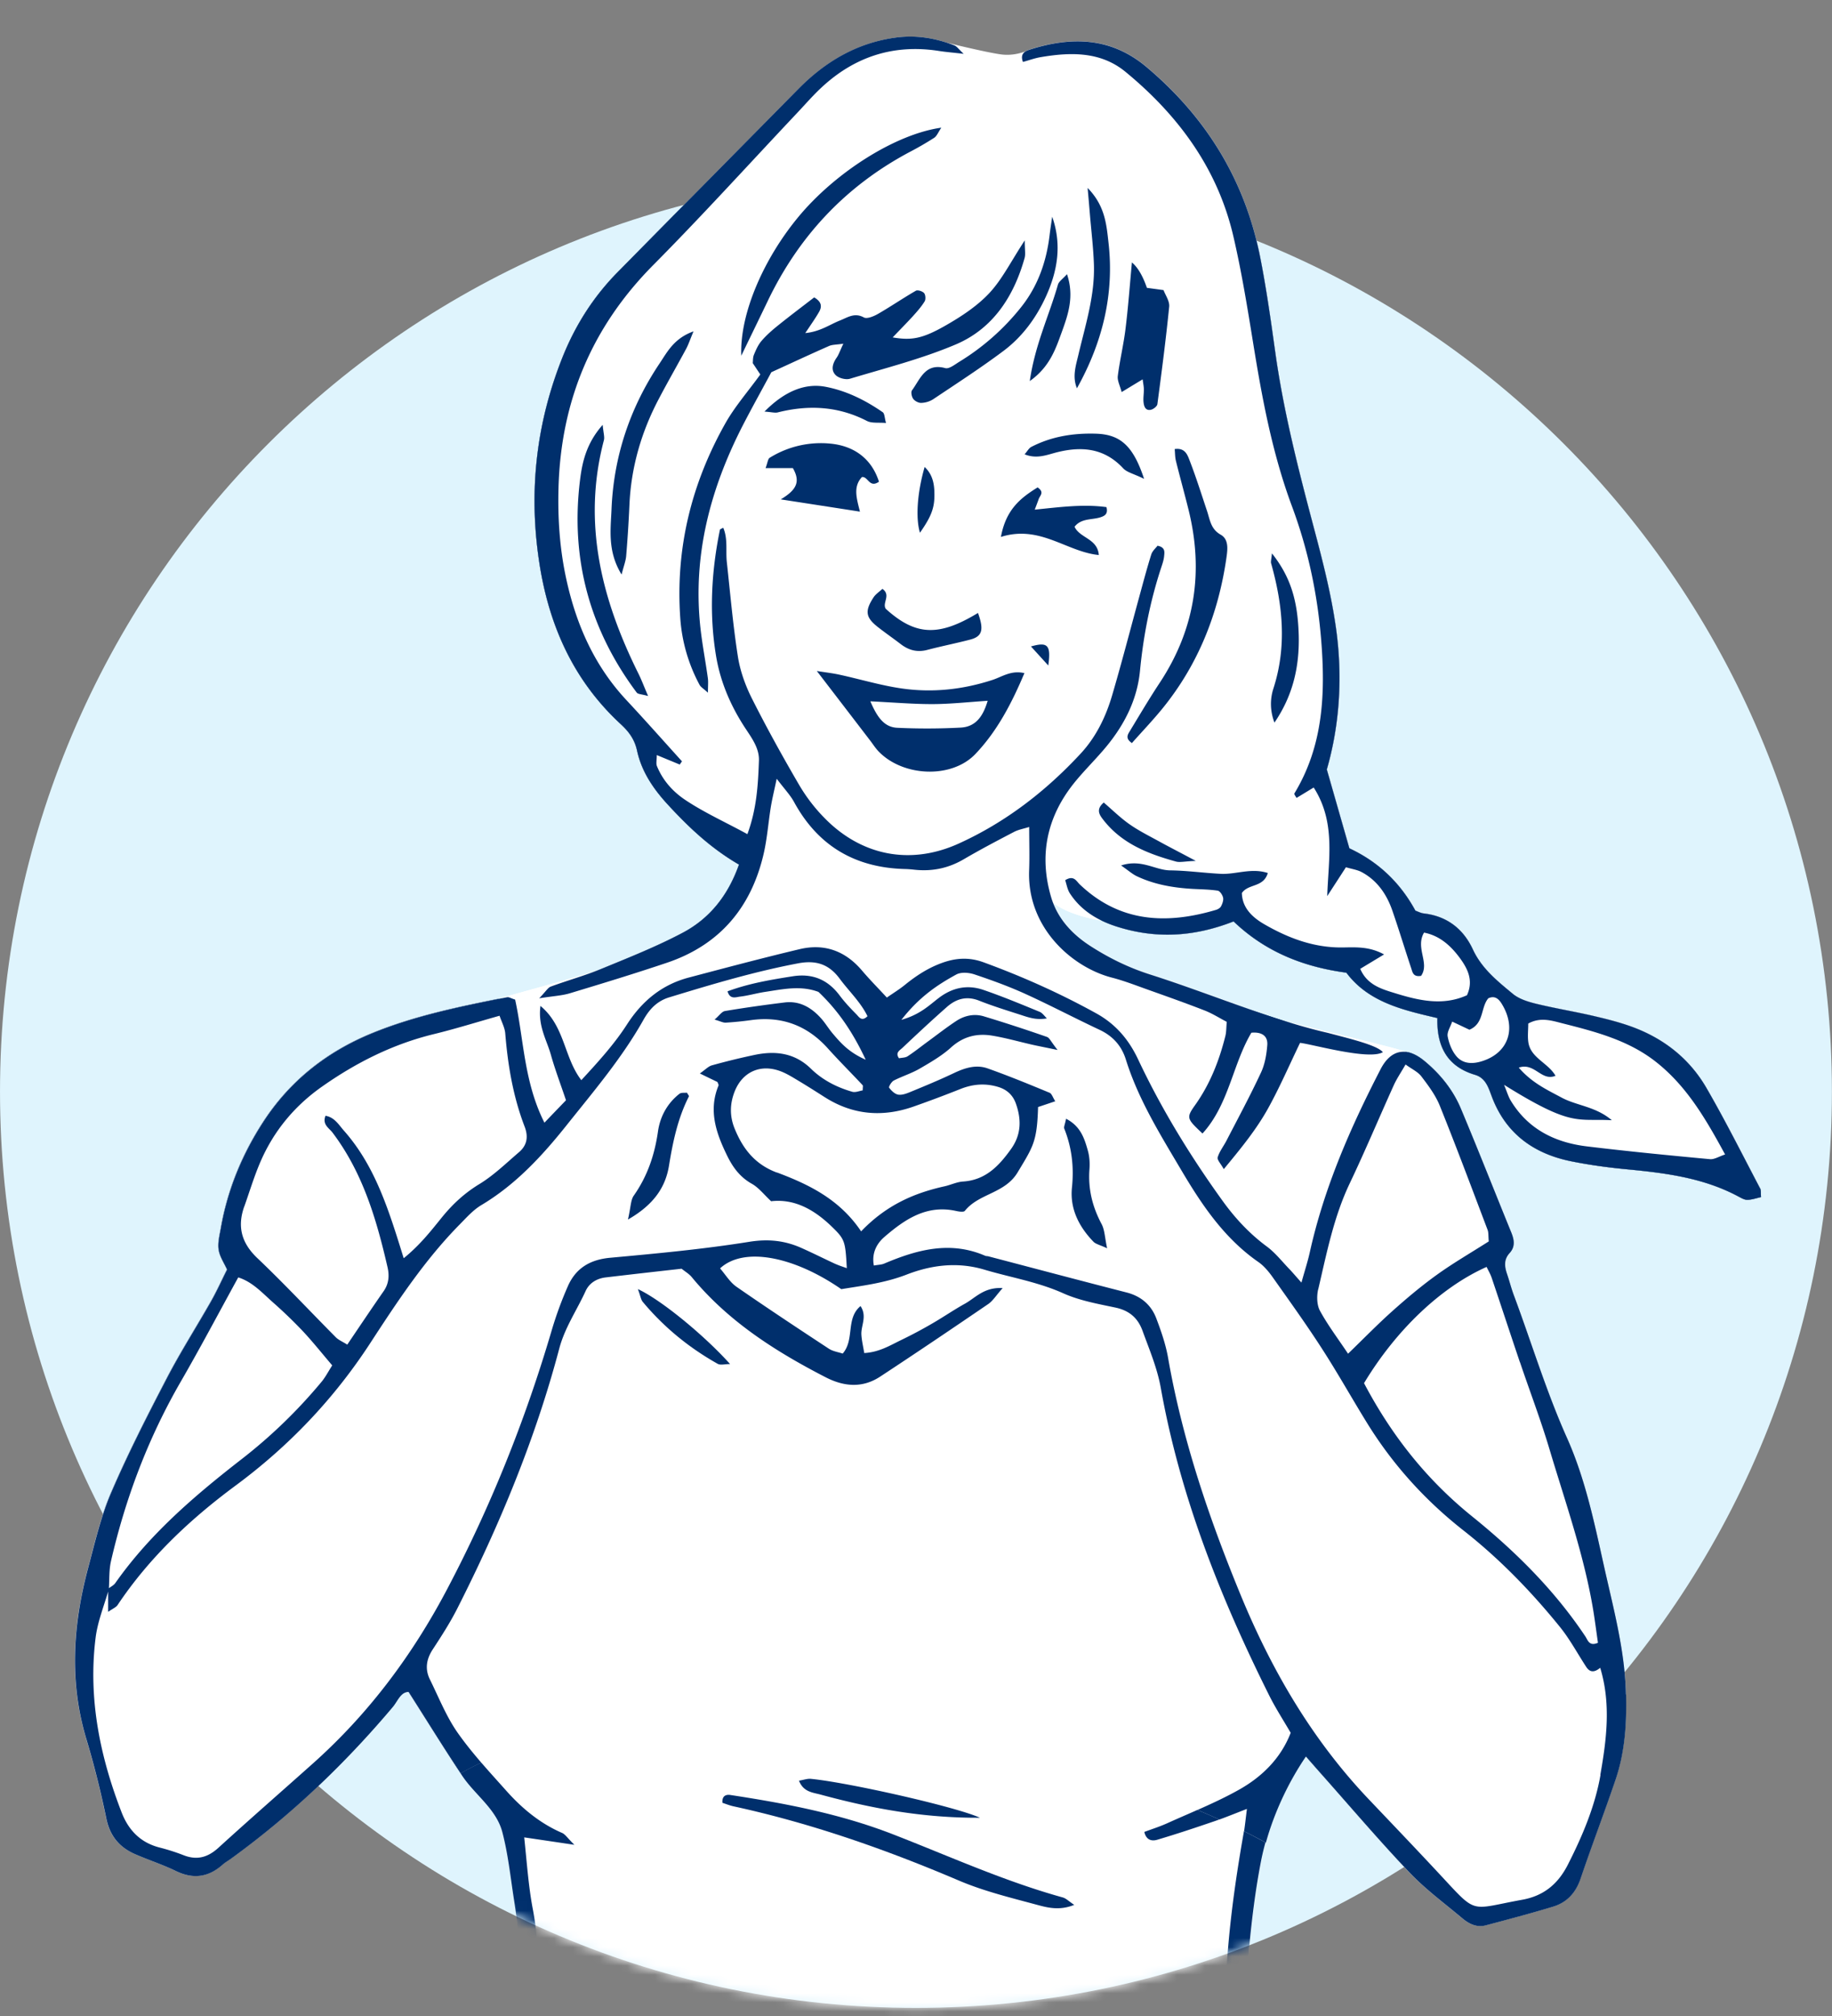
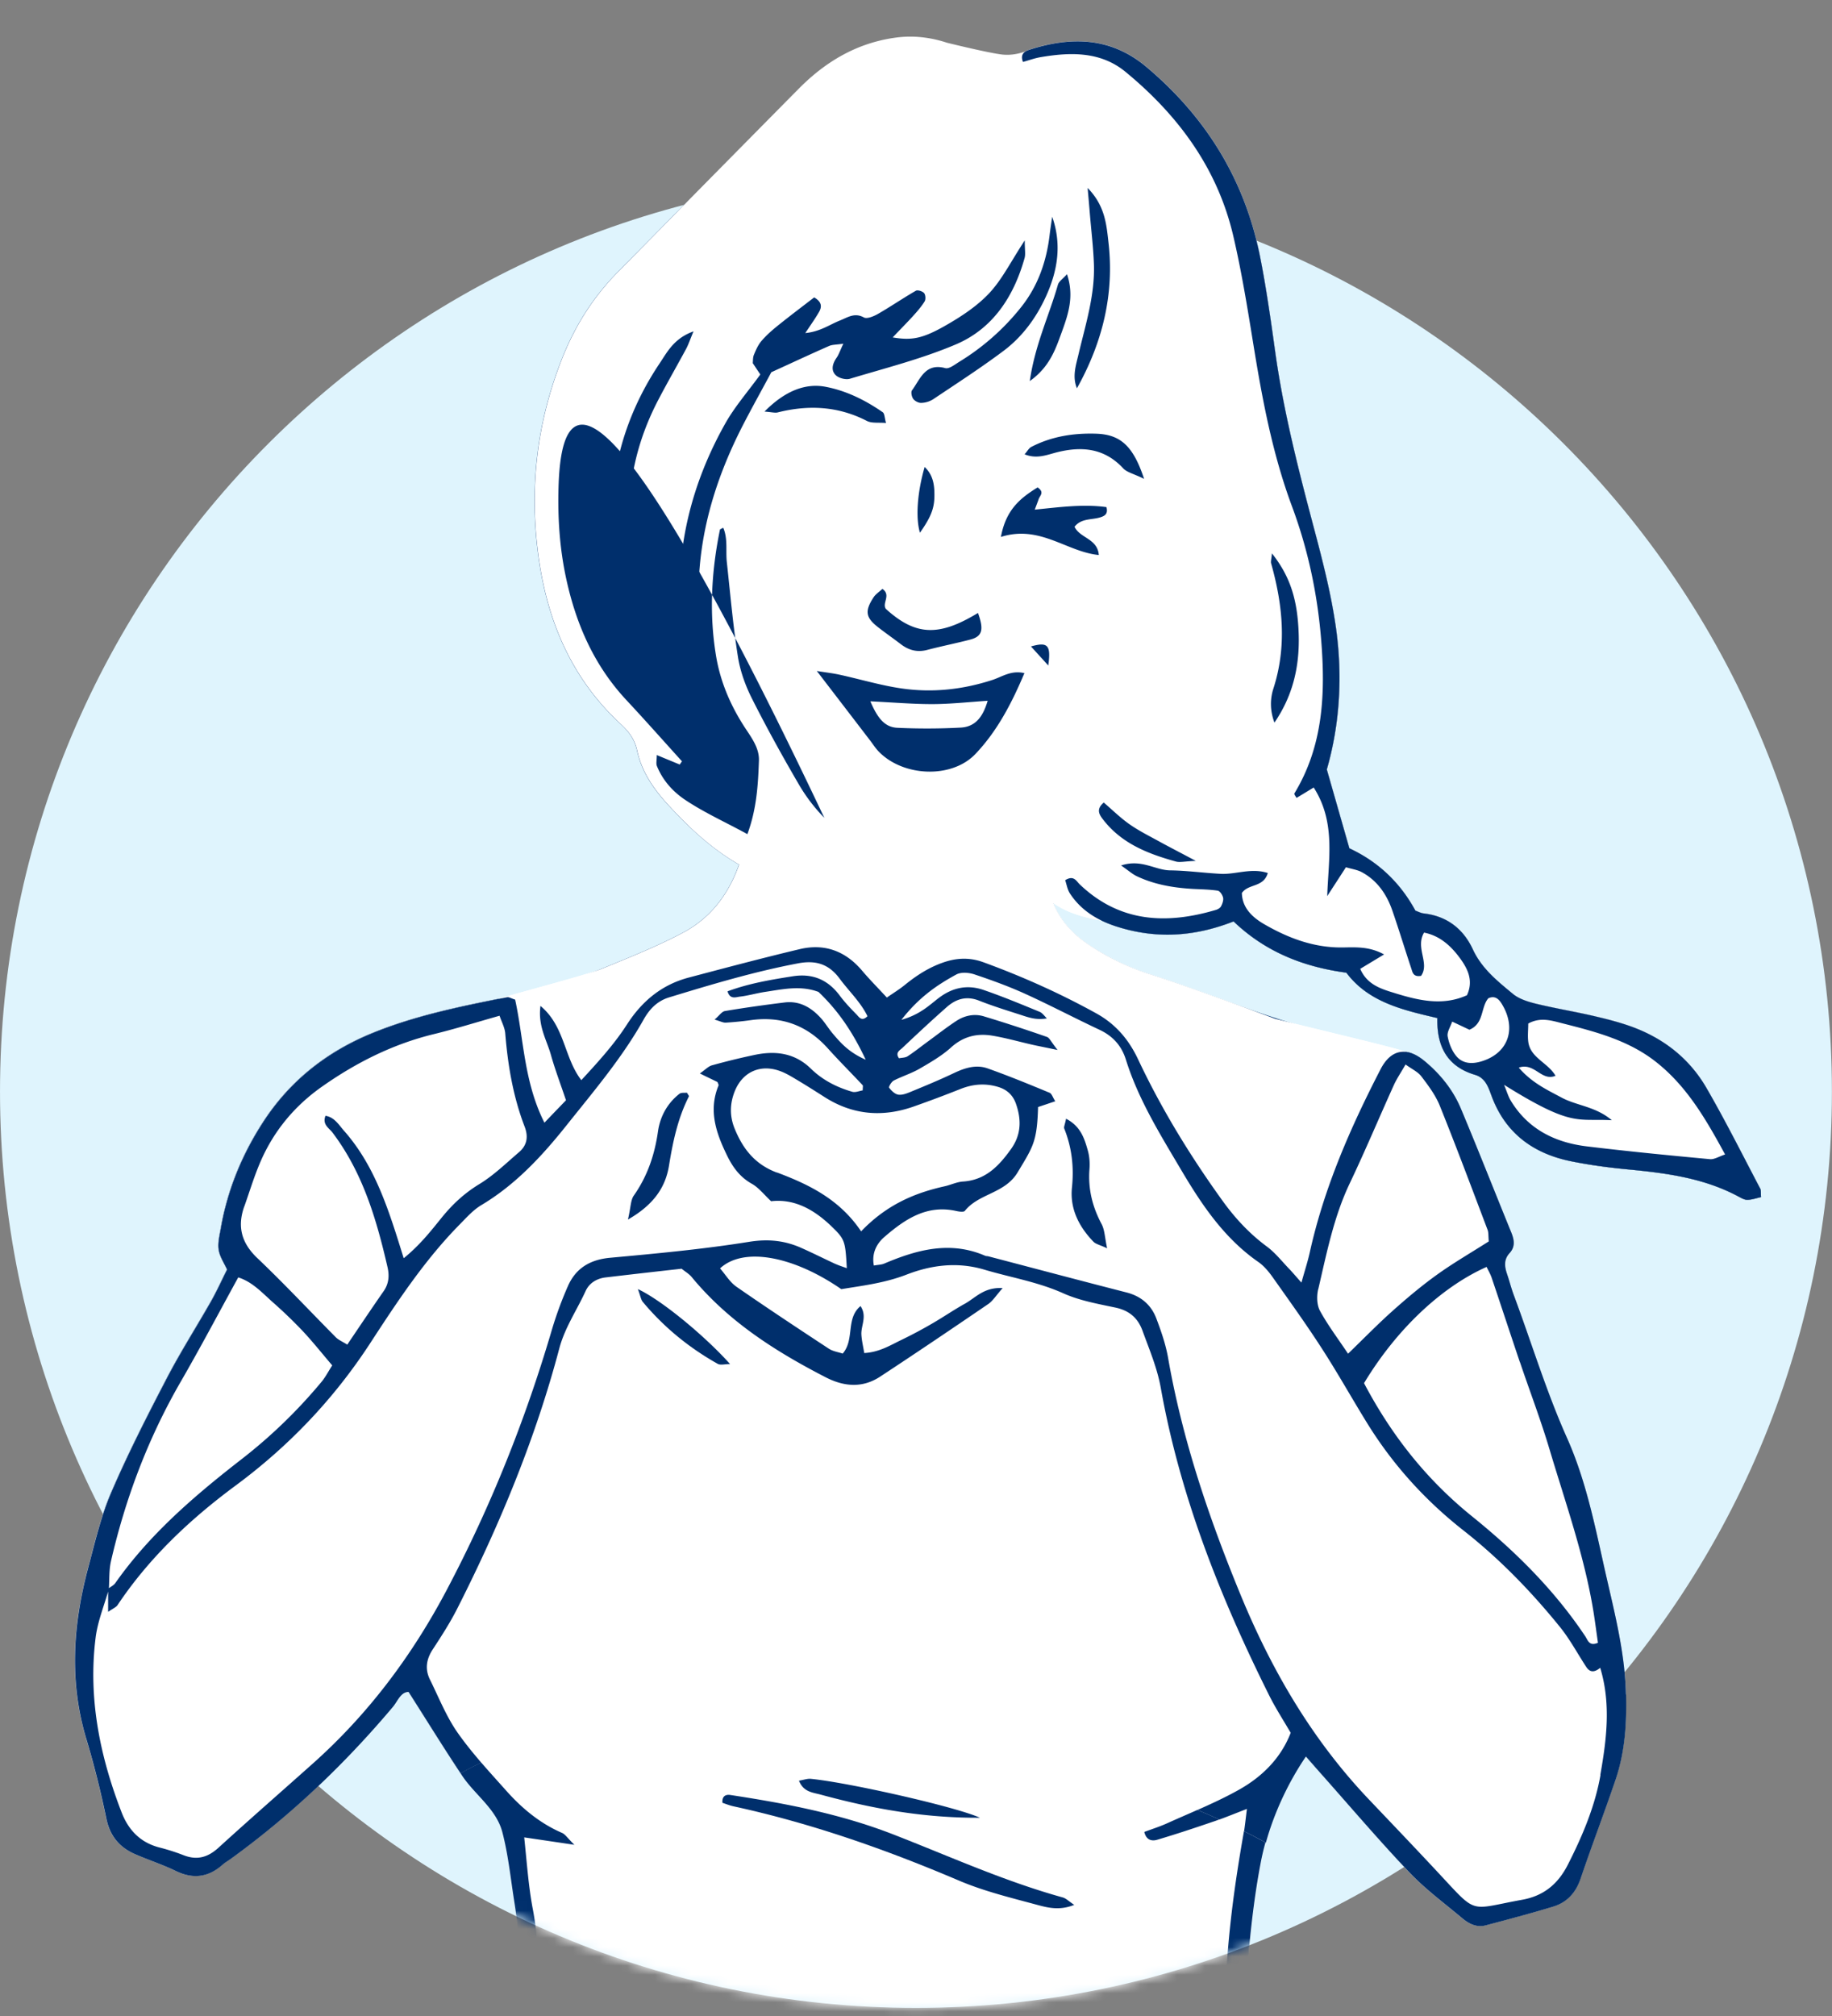
<svg xmlns="http://www.w3.org/2000/svg" viewBox="0 0 200 220" fill="none">
  <rect x="0" y="0" width="200" height="220" fill="#808080" stroke="none" />
  <path d="M99.996 219.115c55.226 0 99.995-44.769 99.995-99.995 0-55.226-44.769-99.995-99.995-99.995C44.77 19.125.001 63.895.001 119.12c0 55.226 44.77 99.995 99.995 99.995Z" fill="#DFF4FD" />
  <mask id="our-values-respect" style="mask-type:luminance" maskUnits="userSpaceOnUse" x="0" y="19" width="200" height="201">
    <path d="M99.998 219.115c55.226 0 99.995-44.769 99.995-99.995 0-55.226-44.769-99.995-99.995-99.995-55.226 0-99.995 44.77-99.995 99.995 0 55.226 44.77 99.995 99.995 99.995Z" fill="#fff" />
  </mask>
  <g mask="url(#our-values-respect)">
    <path d="M192.174 129.705c-1.941-3.678-3.801-7.414-5.887-11.012-1.926-3.316-4.865-5.546-8.5-6.791-1.31-.449-2.657-.79-4.011-1.094-2.027-.463-4.083-.803-6.111-1.296-.876-.217-1.831-.514-2.505-1.071-1.687-1.39-3.395-2.759-4.366-4.851-1.035-2.23-2.816-3.628-5.343-3.924-.333-.037-.644-.21-.927-.304-1.67-3.085-4.073-5.353-7.211-6.806-.811-2.839-1.6-5.583-2.462-8.602 1.419-4.916 1.745-10.23.985-15.537-.521-3.65-1.448-7.255-2.396-10.825-1.695-6.371-3.331-12.75-4.236-19.302-.478-3.432-.963-6.878-1.636-10.274-1.658-8.37-5.879-15.234-12.41-20.722-3.874-3.258-8.182-3.337-12.721-1.897-.152.051-.348.116-.507.218-.55.202-1.492.456-2.549.333-1.325-.16-4.662-.956-5.987-1.282-1.825-.6-3.7-.825-5.648-.557-4.192.579-7.617 2.606-10.542 5.567a17178.35 17178.35 0 0 0-19.758 20.02c-2.636 2.671-4.612 5.777-6.01 9.26-2.86 7.146-3.707 14.502-2.592 22.133 1.021 6.995 3.7 13.098 8.95 17.95.868.803 1.498 1.635 1.766 2.866.5 2.303 1.788 4.192 3.403 5.944 2.273 2.47 4.684 4.75 7.725 6.502-1.194 3.367-3.193 5.872-6.125 7.429-2.846 1.513-5.872 2.708-8.862 3.938-1.47.609-8.051 2.332-11.461 3.324-4.62.919-9.217 1.911-13.605 3.699-4.96 2.028-9.007 5.206-11.925 9.717-2.288 3.533-3.873 7.37-4.604 11.526-.138.79-.362 1.622-.247 2.39.109.745.594 1.44.92 2.172-.608 1.209-1.13 2.367-1.752 3.468-1.6 2.816-3.353 5.553-4.844 8.427-2.136 4.098-4.243 8.225-6.067 12.475-1.137 2.636-1.789 5.496-2.534 8.283-1.63 6.14-2.035 12.302-.189 18.499a101.72 101.72 0 0 1 2.201 8.746c.391 1.905 1.42 3.128 3.107 3.874 1.484.652 3.033 1.144 4.488 1.853 1.905.92 3.563.681 5.112-.702.26-.232.565-.398.847-.601 6.603-4.778 12.453-10.353 17.703-16.573.557-.659.876-1.665 1.745-1.665 2.005 3.15 3.88 6.198 5.871 9.173 1.398 2.1 3.715 3.613 4.38 6.147.645 2.455.906 5.011 1.297 7.523.18 1.144.34 2.295.398 3.446.072 1.267.094 2.549.007 3.809-.268 3.765-1.44 7.247-3.46 10.44-1.608 2.542-3.2 5.097-4.815 7.639a59.61 59.61 0 0 0-7.776 18.47c-.399 1.694-.819 3.453.08 5.09.817 1.498.933 3.077.977 4.698.057 2.317.137 4.627.18 6.944.196 9.094 1.977 17.919 4.49 26.622.738 2.136 2.736 3.888 4.394 5.083 1.007 2.006 2.317 3.83 4.294 5.213a.992.992 0 0 1 .246.246c1.463 2.143 3.664 2.665 6.06 2.693.92.015 1.846-.065 2.773-.123 5.43-.354 10.86-.731 16.29-1.064.898-.058 1.804.058 2.701.094.145.493.24.811.333 1.137.681 2.404 1.13 2.874 3.498 3.092 1.607.144 3.236.173 4.85.101 4.28-.196 8.551-.558 12.83-.71 9.485-.34 18.977-.579 28.469-.905 2.657-.094 5.314-.304 7.964-.557 1.144-.109 2.266-.442 3.389-.731 1.078-.276 2.034-.963 2.193-2.02.29-1.977 1.644-2.962 3.085-3.939.97-.659 1.745-1.441 2.172-2.44.702-.355 1.513-.768 2.44-1.26a3.599 3.599 0 0 0 1.991-3.881 531.12 531.12 0 0 0-1.26-6.473c-1.622-8.043-2.845-16.189-5.647-23.958-.377-1.049-.413-1.954.144-2.983.297-.543.326-1.346.196-1.976-1.006-4.887-2.302-9.666-4.938-14.003-1.68-2.766-3.215-5.633-4.713-8.5-2.665-5.119-4.113-10.542-3.881-16.363.101-2.541.022-5.104.261-7.631.304-3.222.695-6.444 1.31-9.615.804-4.142 2.679-8.269 4.873-11.483.55.622 1.057 1.209 1.578 1.795 3.229 3.635 6.379 7.342 9.724 10.861 1.745 1.839 3.815 3.359 5.763 4.996.724.615 1.578 1.035 2.563.774 2.462-.651 4.923-1.303 7.356-2.042 1.528-.463 2.491-1.534 3.012-3.091 1.224-3.62 2.592-7.182 3.816-10.795 1.013-2.991 1.209-6.097 1.136-9.253-.101-4.678-1.303-9.152-2.316-13.663-1.086-4.851-2.071-9.752-4.113-14.321-2.273-5.083-3.873-10.404-5.814-15.603-.282-.76-.478-1.549-.738-2.309-.275-.811-.355-1.572.282-2.267.644-.702.507-1.455.181-2.259-1.839-4.496-3.613-9.021-5.495-13.503-.862-2.056-2.259-3.779-3.975-5.198-.637-.529-1.253-.847-1.832-.963-1.723-.594-7.523-1.919-14.466-3.656-1.825-.674-3.642-1.354-5.466-2.013-2.716-.978-5.431-1.97-8.189-2.846a26.832 26.832 0 0 1-6.553-3.135c-1.795-1.165-3.236-2.671-4.011-4.64.999.738 2.629 1.476 5.293 1.925.478.232.977.427 1.491.594 4.222 1.39 8.421 1.231 12.888-.514 3.475 3.316 7.602 4.952 12.301 5.582 2.419 3.229 6.176 4.076 9.934 4.952-.065 3.157 1.122 5.308 4.127 6.198 1.151.34 1.448 1.383 1.817 2.368 1.528 4.061 4.605 6.27 8.739 7.081 2.042.405 4.113.673 6.176.876 4.163.398 8.283.941 12.041 2.968.304.16.644.362.963.348.506-.015 1.006-.196 1.477-.297-.037-.478.021-.739-.08-.92h.022Z" fill="#fff" />
    <path d="M49.859 263.107c.007-.116.072-.282.014-.34-1.47-1.622-3.301-2.715-5.531-3.772-.181 1.137-.471 2.02-.442 2.896.203 7.407.39 14.813 1.6 22.148.507 3.077 1.086 6.147 1.6 9.224.13.782.138 1.586-.18 2.52-.24-.384-.58-.746-.703-1.166-2.52-8.703-4.294-17.529-4.49-26.623-.05-2.316-.122-4.626-.18-6.943-.044-1.629-.16-3.207-.978-4.699-.89-1.636-.477-3.396-.08-5.09a59.44 59.44 0 0 1 7.777-18.47c1.614-2.541 3.207-5.097 4.815-7.638 2.02-3.193 3.192-6.676 3.46-10.441.087-1.267.066-2.541-.007-3.808-.065-1.151-.224-2.302-.398-3.446-.398-2.513-.652-5.069-1.296-7.523-.666-2.534-2.983-4.055-4.38-6.147-1.984-2.976-3.86-6.024-5.872-9.173-.87 0-1.188 1.013-1.745 1.665-5.25 6.219-11.1 11.794-17.703 16.573-.282.203-.593.369-.847.601-1.55 1.383-3.207 1.622-5.111.702-1.456-.702-3.012-1.195-4.49-1.853-1.686-.746-2.714-1.963-3.105-3.874a100.286 100.286 0 0 0-2.201-8.746c-1.847-6.205-1.441-12.359.188-18.499.738-2.795 1.397-5.647 2.534-8.283 1.824-4.243 3.931-8.37 6.067-12.475 1.492-2.874 3.244-5.611 4.844-8.428.623-1.1 1.151-2.266 1.752-3.468-.326-.724-.81-1.419-.92-2.172-.108-.767.11-1.6.247-2.389.731-4.163 2.317-8 4.605-11.526 2.925-4.511 6.965-7.69 11.924-9.717 4.735-1.933 9.731-2.932 14.72-3.924.195-.036.42.123.868.261.949 4.307.956 8.999 3.2 13.43a505.33 505.33 0 0 0 2.354-2.447c-.572-1.709-1.188-3.316-1.651-4.967-.449-1.614-1.434-3.128-1.137-5.329 2.68 2.223 2.542 5.612 4.46 8.102 1.897-2.056 3.606-3.939 4.982-6.074 1.643-2.549 3.8-4.337 6.74-5.119 4.026-1.065 8.044-2.136 12.099-3.099 2.715-.644 5.01.188 6.827 2.339.819.962 1.709 1.86 2.708 2.939.717-.5 1.376-.898 1.97-1.383 1.267-1.028 2.606-1.89 4.17-2.44 1.491-.521 2.911-.572 4.402-.029 4.243 1.557 8.355 3.389 12.316 5.575 2.136 1.18 3.562 2.875 4.576 5.032 2.57 5.459 5.712 10.571 9.238 15.458 1.361 1.89 2.925 3.562 4.815 4.96.912.673 1.636 1.607 2.433 2.432.376.391.724.811 1.339 1.499.377-1.346.688-2.295.905-3.272 1.564-7.067 4.438-13.627 7.74-20.02 1.122-2.179 2.845-2.49 4.793-.883 1.716 1.419 3.113 3.142 3.975 5.199 1.882 4.481 3.663 8.999 5.495 13.503.326.803.464 1.556-.181 2.259-.637.695-.557 1.455-.282 2.266.261.767.456 1.556.738 2.309 1.941 5.199 3.541 10.52 5.814 15.603 2.042 4.569 3.027 9.47 4.113 14.321 1.013 4.511 2.215 8.978 2.317 13.663.065 3.157-.123 6.255-1.137 9.253-1.224 3.613-2.592 7.182-3.816 10.795-.528 1.564-1.484 2.628-3.012 3.092-2.432.738-4.894 1.39-7.356 2.041-.977.261-1.832-.166-2.563-.774-1.947-1.637-4.018-3.164-5.763-4.996-3.345-3.526-6.495-7.233-9.724-10.86a263.309 263.309 0 0 1-1.578-1.796c-2.194 3.207-4.062 7.334-4.873 11.483-.615 3.171-1.013 6.4-1.31 9.615-.239 2.534-.152 5.09-.261 7.631-.239 5.821 1.216 11.244 3.881 16.363 1.499 2.875 3.034 5.735 4.713 8.5 2.628 4.337 3.925 9.116 4.938 14.003.13.63.094 1.434-.195 1.977-.558 1.02-.529 1.925-.145 2.983 2.802 7.768 4.018 15.914 5.647 23.958.435 2.157.855 4.315 1.26 6.472.225 1.217-.094 1.934-.796 1.897-.884-.043-1.079-.666-1.224-1.397a241.927 241.927 0 0 0-1.347-6.451c-1.643-7.219-3.287-14.437-5.003-21.641-.311-1.296-.268-2.817-1.679-3.787-1.485.044-2.824.768-4.142 1.426-3.649 1.818-7.479 3.07-11.432 4.019-5.829 1.397-11.628 2.889-17.92 4.467 4.098.536 7.675-.167 11.215-.746a79.66 79.66 0 0 0 10.455-2.469c3.505-1.078 6.893-2.555 10.325-3.859 1.347 3.077 3.178 10.513 3.236 13.062-2.454.427-4.033.072-14.9-3.353-.254.601.231.811.601.978 1.571.717 3.12 1.528 4.764 2.034 2.65.819 5.35 1.506 8.065 2.078 1.789.377 2.875 1.181 3.23 3.07.724 3.867 1.614 7.697 2.374 11.548.174.898.174 1.847.124 2.766-.102 1.767-1.123 2.983-2.527 3.932-1.448.977-2.795 1.955-3.085 3.938-.152 1.05-1.107 1.745-2.193 2.02-1.123.283-2.245.616-3.389.732-2.65.253-5.307.463-7.964.557-9.492.326-18.977.558-28.469.905-4.279.152-8.55.514-12.83.71a36.186 36.186 0 0 1-4.85-.102c-2.368-.217-2.824-.687-3.498-3.091-.094-.319-.188-.637-.333-1.137-.89-.036-1.803-.152-2.7-.094-5.43.333-10.86.71-16.29 1.064-.92.058-1.847.138-2.774.123-2.396-.036-4.597-.55-6.06-2.693a.992.992 0 0 0-.246-.246c-3.324-2.324-4.75-5.858-6.053-9.485-1.057-2.954-1.738-6.002-2.201-9.086-.152-1.014-.022-2.064-.022-3.172 1.318-1.209 3.07-1.52 4.663-2.114 3.055-1.137 6.01-2.433 8.652-4.351.536-.391 1-.884 1.39-1.506-1.738.246-3.135 1.274-4.692 1.904-1.607.652-3.193 1.347-4.822 1.955-1.621.601-3.28 1.108-5.039 1.694-.282-.456-.673-.811-.71-1.195-.535-5.756-1.26-11.512-.709-17.311.007-.116.065-.224.174-.565.586.073 1.245.058 1.832.246.868.283 1.694.717 2.541 1.086.152.124.297.261.456.377.022.014.13-.094.203-.145l-.724-.152-.007.036Zm-37.976-89.678c-.492 1.767-1.216 3.505-1.44 5.308-.819 6.581.463 12.902 2.838 19.027.753 1.948 2.056 3.316 4.149 3.845.897.224 1.78.514 2.642.847 1.47.564 2.643.224 3.801-.833 3.418-3.121 6.915-6.161 10.368-9.246 6.024-5.387 10.781-11.751 14.546-18.882 4.771-9.036 8.55-18.47 11.44-28.266a41.212 41.212 0 0 1 1.78-4.873c.862-1.962 2.412-2.911 4.613-3.106 5.068-.464 10.143-.934 15.168-1.738 2.07-.333 3.874-.152 5.698.659 1.26.565 2.49 1.18 3.743 1.759.362.167.753.283 1.217.457-.16-2.954-.21-3.15-1.63-4.526-1.889-1.831-4.047-3.077-6.631-2.78-.79-.731-1.362-1.484-2.115-1.911-1.288-.732-2.077-1.803-2.693-3.07-1.194-2.447-2.063-4.924-.934-7.653.03-.08-.058-.21-.116-.377-.507-.246-1.064-.521-1.926-.934.609-.42.927-.782 1.31-.883a75.99 75.99 0 0 1 4.714-1.151c2.26-.463 4.352-.203 6.111 1.52 1.26 1.231 2.817 2.028 4.504 2.513.347.101.781-.094 1.143-.152 0-.341.051-.5-.007-.565-1.26-1.347-2.57-2.65-3.8-4.018-2.26-2.513-5.04-3.541-8.385-3.085-.92.123-1.84.225-2.766.275-.297.015-.6-.159-1.216-.333.507-.434.789-.876 1.136-.934 2.165-.362 4.337-.659 6.51-.934 1.643-.202 2.917.551 3.974 1.724.464.514.826 1.115 1.267 1.65.87 1.028 1.752 2.057 3.613 2.875-1.462-3.128-3.084-5.431-5.155-7.4-1.962-.738-3.902-.282-5.843 0-.912.138-1.81.406-2.722.514-.442.051-1.1.348-1.361-.579 2.324-.862 4.699-1.26 7.08-1.636 2.166-.348 3.845.34 5.156 2.085.55.738 1.195 1.419 1.839 2.071.268.275.565.832 1.202.195-.746-1.535-2.02-2.722-3.034-4.091-1.166-1.578-2.563-2.049-4.532-1.679-4.793.905-9.434 2.295-14.083 3.714-1.332.405-2.164 1.31-2.802 2.44-2.338 4.163-5.422 7.783-8.377 11.49-2.671 3.352-5.575 6.495-9.325 8.739-.876.521-1.593 1.325-2.317 2.064-3.852 3.895-6.85 8.449-9.818 13.003-3.967 6.089-8.862 11.23-14.712 15.552-4.952 3.664-9.42 7.863-12.873 13.033-.174.253-.529.391-1.028.738v-2.534c.268-.203.6-.362.782-.623 3.772-5.357 8.695-9.564 13.807-13.532a55.48 55.48 0 0 0 8.688-8.406c.42-.506.724-1.107 1.18-1.81-1.136-1.332-2.136-2.584-3.229-3.757a48.704 48.704 0 0 0-3.243-3.121c-1.173-1.043-2.252-2.237-3.787-2.715-2.136 3.888-4.127 7.66-6.263 11.353-3.562 6.154-6.038 12.714-7.631 19.614-.225.984-.16 2.041-.232 3.062l.007.007Zm30.59 81.584c2.68 1.795 5.17 3.461 7.66 5.133 14.626 9.825 30.924 13.127 48.243 12.142 4.952-.282 9.897-1.028 14.813-1.781 8.363-1.282 16.566-3.258 24.545-6.096a36.264 36.264 0 0 0 8.326-4.236c.977-.666 1.354-1.542 1.086-2.686-.13-.565-.311-1.115-.456-1.673-.789-2.925-2.013-5.662-3.475-8.304-1.622-2.94-3.295-5.85-4.873-8.804-2.643-4.967-4.294-10.216-4.525-15.886-.312-7.674.622-15.233 1.947-22.763.131-.753.203-1.52.348-2.664-1.412.543-2.455.984-3.519 1.346-2.078.71-4.156 1.405-6.263 2.028-.514.152-1.18.108-1.404-.855.811-.304 1.665-.572 2.469-.934 2.628-1.187 5.328-2.259 7.841-3.663 2.534-1.427 4.59-3.447 5.662-6.22-.826-1.426-1.651-2.693-2.324-4.032-5.351-10.702-9.739-21.75-11.853-33.581-.391-2.201-1.245-4.192-1.991-6.241-.521-1.426-1.47-2.237-2.99-2.556-1.919-.398-3.91-.76-5.676-1.556-2.781-1.246-5.742-1.724-8.609-2.578-2.976-.883-5.836-.485-8.478.536-2.412.934-4.823 1.209-7.14 1.593-5.227-3.613-10.672-4.649-13.235-2.266.594.673 1.087 1.506 1.803 2.012 3.323 2.31 6.698 4.54 10.079 6.755.449.297 1.035.37 1.506.529 1.332-1.542.304-3.823 1.947-5.184.746 1.122.037 2.129.094 3.121.037.637.196 1.259.312 2.005 1.665-.094 2.845-.854 4.076-1.441a50.048 50.048 0 0 0 3.367-1.795c1.202-.695 2.346-1.492 3.562-2.158 1.144-.63 2.071-1.81 4.105-1.694-.709.804-1.057 1.39-1.571 1.738a869.568 869.568 0 0 1-11.809 7.928c-1.933 1.267-3.946 1.093-5.944.058-5.488-2.824-10.636-6.104-14.625-10.94-.283-.341-.696-.58-1.1-.906-2.781.319-5.532.63-8.284.949-.985.116-1.803.623-2.2 1.499-.956 2.092-2.26 3.975-2.875 6.277-2.614 9.876-6.524 19.266-11.136 28.367-.782 1.543-1.73 3.005-2.679 4.46-.695 1.072-.868 2.143-.304 3.273.97 1.962 1.789 4.047 3.034 5.821 1.593 2.259 3.504 4.301 5.35 6.372 1.71 1.911 3.664 3.526 6.053 4.561.34.145.572.536 1.34 1.296-2.187-.326-3.7-.55-5.474-.811.297 2.816.464 5.329.934 7.812 1.173 6.14.319 11.983-2.65 17.485-.934 1.731-1.976 3.396-3.012 5.069-.854 1.375-1.81 2.686-2.657 4.069-3.707 6.096-6.125 12.663-7.378 20.077l.008-.007Zm72.982-140.411c-1.455-.304-2.107-.427-2.751-.572-1.462-.333-2.911-.745-4.38-.992-1.666-.282-3.157.073-4.489 1.282-1.021.919-2.245 1.629-3.439 2.324-.89.514-1.905.818-2.824 1.296-.254.13-.58.681-.507.775.246.326.615.695.985.76.42.072.912-.116 1.332-.29 1.6-.658 3.207-1.317 4.764-2.063 1.195-.565 2.418-.956 3.678-.507 2.281.811 4.518 1.731 6.763 2.657.238.102.354.514.615.927-.724.239-1.311.442-1.875.63-.102 3.801-.551 4.33-2.238 7.139-1.397 2.317-4.221 2.281-5.756 4.192-.13.159-.651.08-.977.007-3.2-.702-5.59.927-7.805 2.838-.833.717-1.412 1.767-1.151 3.121.485-.087.832-.087 1.122-.21 3.584-1.52 7.204-2.52 11.034-.854.102.043.232.029.341.058 5.032 1.317 10.056 2.657 15.095 3.945 1.593.413 2.687 1.369 3.251 2.853.529 1.398 1.028 2.846 1.282 4.308 1.564 8.942 4.467 17.464 7.906 25.826 3.374 8.196 7.784 15.755 13.916 22.235 2.628 2.773 5.264 5.531 7.87 8.319 4.113 4.409 3.164 3.772 8.964 2.73 2.396-.435 3.931-1.767 4.995-3.852 1.579-3.114 2.947-6.343 3.548-9.753.673-3.823 1.18-7.74-.014-11.678-.637.535-1.123.521-1.528-.102-.949-1.448-1.767-2.997-2.853-4.337-3.135-3.873-6.596-7.443-10.527-10.534-4.228-3.316-7.776-7.255-10.6-11.831-1.636-2.657-3.164-5.387-4.858-8.008-1.694-2.621-3.512-5.155-5.314-7.703-.464-.652-.992-1.318-1.637-1.767-3.721-2.585-6.168-6.226-8.413-10.02-2.295-3.881-4.692-7.718-6.053-12.07-.478-1.528-1.433-2.57-2.889-3.258-2.722-1.282-5.379-2.686-8.116-3.924-1.788-.811-3.642-1.484-5.502-2.107-.609-.203-1.478-.275-1.999 0-2.085 1.129-4.054 2.454-6.002 4.952 2.049-.586 3.019-1.571 4.062-2.375 1.513-1.158 3.149-1.484 4.901-.89 2.071.709 4.098 1.557 6.133 2.389.311.123.529.471.789.717-.985.166-1.738-.022-2.476-.261-1.644-.536-3.309-1.035-4.916-1.672-1.376-.543-2.513-.21-3.526.688a215.234 215.234 0 0 0-4.851 4.46c-.275.26-.818.514-.377 1.136.312-.065.681-.05.942-.217.767-.507 1.491-1.086 2.237-1.629 1.021-.746 2.02-1.535 3.084-2.23.905-.594 1.962-.811 2.998-.5 2.317.696 4.619 1.463 6.907 2.252.261.087.42.493 1.144 1.419l-.015-.029Zm-71.374 22.706c1.745-1.419 2.954-2.954 4.163-4.453 1.18-1.455 2.483-2.664 4.112-3.649 1.564-.949 2.911-2.266 4.308-3.468.884-.76 1.036-1.702.609-2.817-1.253-3.265-1.825-6.675-2.107-10.15-.051-.623-.391-1.224-.623-1.926-2.534.716-4.844 1.44-7.197 2.012-4.452 1.086-8.45 3.099-12.17 5.713-3.013 2.114-5.279 4.844-6.734 8.21-.688 1.586-1.188 3.251-1.767 4.888-.774 2.193-.297 3.982 1.441 5.633 2.932 2.787 5.698 5.756 8.55 8.623.305.304.732.478 1.26.811 1.37-2.02 2.65-3.939 3.968-5.829.587-.832.63-1.723.42-2.65-1.202-5.206-2.7-10.288-5.995-14.654-.369-.492-1.15-.876-.767-1.839.984.159 1.455.999 2.02 1.636 3.446 3.895 4.923 8.768 6.516 13.909h-.007Zm104.839 13.633c3.034 5.742 6.856 10.549 11.816 14.553 4.677 3.78 8.963 8.022 12.345 13.083.26.398.412 1.115 1.375.695-.159-1.1-.304-2.237-.485-3.366-.985-6.075-3.048-11.867-4.8-17.739-.956-3.207-2.158-6.35-3.229-9.521-1.036-3.063-2.042-6.14-3.077-9.202-.138-.413-.37-.797-.558-1.195-4.952 2.201-9.868 6.849-13.38 12.685l-.007.007ZM94.017 134.39c2.73-2.853 5.763-4.178 9.108-4.916.681-.152 1.332-.478 2.013-.521 2.469-.16 3.924-1.709 5.249-3.555 1.122-1.579 1.144-3.222.529-4.946-.326-.926-.978-1.534-1.941-1.824-1.39-.42-2.729-.326-4.076.21-1.723.68-3.454 1.339-5.198 1.948-3.353 1.165-6.582.905-9.615-1.014-.978-.616-1.955-1.238-2.947-1.839-.594-.355-1.188-.731-1.832-.985-2.208-.876-4.221-.007-5.09 2.158-.543 1.346-.565 2.708-.014 4.054.897 2.216 2.215 3.917 4.619 4.815 3.482 1.296 6.835 2.918 9.195 6.429v-.014Zm68.522 1.079c-.051-.579-.015-.949-.131-1.26-1.715-4.525-3.41-9.058-5.22-13.547-.463-1.151-1.245-2.193-2.005-3.193-.377-.499-1.028-.789-1.731-1.303-.521.905-.963 1.55-1.281 2.252-1.615 3.569-3.135 7.19-4.815 10.723-1.752 3.685-2.527 7.645-3.439 11.57-.174.731-.152 1.694.195 2.324.855 1.571 1.948 3.012 3.07 4.692 1.723-1.666 3.237-3.222 4.858-4.67 1.55-1.383 3.143-2.723 4.822-3.932 1.767-1.274 3.664-2.367 5.684-3.656h-.007ZM107.81 285.574c.42-.558.724-.789.789-1.079.789-3.475 1.289-6.972.746-10.535-.015-.094-.362-.13-.905-.318-.457 3.902-.536 7.74-.63 11.932Zm-15.451 2.013c-.188-1.934-.427-3.867-.543-5.8-.123-1.955-.116-3.917-.181-5.872a1.016 1.016 0 0 0-.254-.615c-.13-.138-.383-.246-.564-.217-.181.029-.384.21-.485.376-.109.188-.16.442-.145.659.152 3.91.731 7.754 2.18 11.476l-.008-.007Z" fill="#002F6C" />
    <path d="M74.222 83.44c-.796-.333-1.6-.659-2.52-1.042 0 .55-.1.92.015 1.202.63 1.542 1.702 2.758 3.07 3.678 2.107 1.411 4.417 2.44 6.806 3.75 1.02-2.766 1.166-5.394 1.26-8.015.05-1.318-.732-2.404-1.441-3.475-1.615-2.44-2.766-5.083-3.244-7.98-.76-4.604-.507-9.194.427-13.748.015-.073.189-.116.362-.218.522 1.224.254 2.506.391 3.744.377 3.446.674 6.907 1.21 10.324.246 1.571.818 3.15 1.534 4.576 1.615 3.2 3.353 6.343 5.163 9.441a18.473 18.473 0 0 0 2.737 3.57c4.025 4.134 9.376 5.206 14.654 2.816 5.119-2.317 9.514-5.712 13.329-9.825 1.68-1.81 2.752-4.018 3.439-6.364 1.043-3.548 1.97-7.131 2.947-10.701.427-1.557.84-3.128 1.325-4.67.123-.384.485-.688.681-.948.869.166.76.702.724 1.1-.037.456-.196.898-.341 1.34-1.194 3.641-1.926 7.377-2.295 11.193-.297 3.092-1.636 5.77-3.569 8.153-1.166 1.433-2.52 2.722-3.671 4.163-2.932 3.685-3.801 7.848-2.469 12.38.681 2.317 2.252 4.026 4.243 5.322 2.042 1.325 4.214 2.389 6.552 3.135 2.752.876 5.467 1.868 8.189 2.846 3.265 1.172 7.305 2.628 11.215 3.526 2.65.695 5.372 1.353 6.024 2.106-1.506.906-7.733-.876-9.043-1.013-1.166 2.418-2.208 4.829-3.475 7.124-1.282 2.317-2.962 4.373-4.851 6.654-.326-.594-.746-1.014-.666-1.289.195-.644.644-1.209.963-1.824 1.274-2.462 2.592-4.909 3.764-7.422.428-.912.609-1.983.688-3.004.073-.963-.557-1.456-1.737-1.347-2.049 3.446-2.455 7.841-5.336 10.998-1.687-1.593-1.803-1.701-.833-3.063 1.651-2.309 2.65-4.865 3.33-7.573.109-.434.095-.898.152-1.549-.818-.427-1.578-.913-2.411-1.238-2.041-.797-4.112-1.528-6.183-2.267-1.303-.463-2.592-.97-3.931-1.317-4.337-1.115-9.297-5.438-9.05-11.715.057-1.492.007-2.99.007-4.728-.63.196-1.18.29-1.651.536-1.846.963-3.693 1.933-5.488 2.983-1.665.977-3.425 1.347-5.329 1.151-.347-.036-.695-.072-1.035-.08-5.438-.123-9.521-2.476-12.157-7.298-.42-.775-1.057-1.433-1.904-2.556-.29 1.362-.5 2.223-.644 3.092-.275 1.709-.398 3.454-.79 5.14-1.368 5.85-4.814 9.92-10.563 11.853-3.504 1.18-7.045 2.259-10.593 3.33-.847.254-1.766.297-3.337.543.738-.767.948-1.158 1.26-1.274 1.839-.68 3.743-1.202 5.56-1.948 2.99-1.23 6.01-2.425 8.862-3.938 2.932-1.557 4.938-4.062 6.125-7.429-3.04-1.76-5.451-4.033-7.725-6.501-1.614-1.745-2.903-3.635-3.403-5.945-.268-1.23-.898-2.063-1.767-2.867-5.249-4.844-7.928-10.954-8.949-17.948-1.114-7.632-.267-14.988 2.593-22.134 1.397-3.483 3.374-6.589 6.009-9.26 6.581-6.676 13.17-13.351 19.759-20.02 2.925-2.96 6.35-4.988 10.541-5.567 2.238-.312 4.381.036 6.459.847.275.108.47.412 1.013.92-1.165-.138-1.954-.196-2.729-.32-4.91-.76-9.16.623-12.772 3.976-.934.861-1.767 1.831-2.643 2.758-5.242 5.553-10.375 11.223-15.754 16.645C64.6 35.698 61.24 43.771 60.973 53.212c-.094 3.367.13 6.697.854 10.006 1.086 4.96 3.063 9.441 6.567 13.192 2.049 2.194 4.04 4.445 6.06 6.675-.087.116-.166.232-.253.355h.021Z" fill="#002F6C" />
    <path d="M134.664 100.556c-4.467 1.745-8.659 1.897-12.887.514-2.021-.666-3.787-1.752-4.975-3.576-.282-.435-.362-1-.514-1.441.949-.587 1.217.108 1.586.456 4.351 4.149 9.434 4.395 14.864 2.787.21-.065.464-.202.558-.383.152-.283.289-.66.231-.949-.065-.297-.347-.731-.586-.767-.912-.138-1.839-.145-2.766-.196-2.092-.123-4.141-.47-6.053-1.375-.485-.225-.897-.601-1.73-1.18 2.215-.732 3.714.513 5.343.535 1.839.022 3.678.282 5.525.377 1.658.087 3.345-.68 5.147-.087-.477 1.607-2.099 1.13-2.831 2.18.037 1.585 1.094 2.62 2.411 3.388 2.636 1.527 5.423 2.584 8.537 2.555 1.455-.014 2.939-.137 4.576.761-.992.601-1.753 1.057-2.6 1.571.768 1.803 2.419 2.23 3.888 2.686 2.534.775 5.141 1.383 7.762.195.709-1.535.13-2.794-.688-3.938-1.014-1.412-2.252-2.556-3.997-2.896-.984 1.672.652 3.33-.325 4.72-.862.152-.934-.398-1.065-.796-.695-2.085-1.332-4.185-2.049-6.263-.615-1.803-1.643-3.33-3.359-4.257-.485-.261-1.072-.34-1.731-.536-.709 1.1-1.375 2.121-2.041 3.15.13-4.055.955-8.052-1.477-11.853-.739.449-1.304.796-1.876 1.137-.086-.167-.289-.406-.231-.493 3.171-5.22 3.395-10.968 2.918-16.804-.406-4.974-1.434-9.833-3.186-14.531-2.151-5.778-3.266-11.802-4.243-17.855-.63-3.88-1.26-7.769-2.15-11.592-1.716-7.4-6.002-13.206-11.773-17.955-2.715-2.238-5.988-2.165-9.26-1.608-.659.109-1.289.348-1.941.522-.369-.978.341-1.21.761-1.347 4.539-1.448 8.847-1.361 12.721 1.897 6.53 5.488 10.751 12.352 12.41 20.721.673 3.403 1.158 6.843 1.636 10.274.905 6.546 2.541 12.924 4.235 19.303.949 3.57 1.876 7.175 2.397 10.824.76 5.307.434 10.622-.985 15.538.862 3.012 1.651 5.763 2.462 8.601 3.137 1.458 5.541 3.727 7.211 6.806.275.094.594.268.927.304 2.534.297 4.308 1.694 5.343 3.924.97 2.093 2.686 3.461 4.366 4.851.673.558 1.629.855 2.505 1.072 2.02.492 4.077.832 6.111 1.296 1.354.311 2.701.644 4.011 1.093 3.635 1.245 6.574 3.475 8.5 6.792 2.085 3.598 3.946 7.327 5.887 11.012.094.181.043.442.079.919-.47.102-.97.283-1.477.297-.318.015-.659-.188-.963-.347-3.757-2.027-7.877-2.571-12.04-2.969-2.071-.195-4.142-.47-6.176-.876-4.134-.818-7.212-3.019-8.739-7.081-.37-.984-.666-2.02-1.818-2.367-3.004-.891-4.199-3.041-4.127-6.198-3.757-.876-7.515-1.723-9.933-4.952-4.692-.63-8.826-2.267-12.301-5.583l-.015-.007Zm29.533 17.818c.319.768.464 1.296.739 1.745 1.889 3.114 4.829 4.562 8.304 4.982 4.468.543 8.949.977 13.438 1.397.478.043.992-.297 1.651-.514-2.114-3.895-4.199-7.472-7.552-10.107-2.99-2.354-6.588-3.288-10.165-4.193-1.173-.296-2.44-.731-3.772.015 0 .717-.087 1.405.014 2.063.268 1.702 2.151 2.223 2.962 3.635-1.55.644-2.267-1.484-4.011-.891 1.426 1.658 3.084 2.419 4.691 3.28 1.651.884 3.7.956 5.467 2.462-3.838-.21-4.301.789-11.766-3.866v-.008Zm-5.662-6.885c-.195.579-.579 1.137-.492 1.607.138.753.449 1.557.934 2.143.724.876 1.774.898 2.838.558 2.875-.912 3.787-3.598 2.107-6.292-.311-.492-.731-.89-1.441-.565-.847.992-.449 2.752-2.063 3.432-.536-.253-1.13-.535-1.875-.883h-.008ZM111.871 26.227c0 1.043.102 1.514-.014 1.926-1.18 4.2-3.454 7.719-7.53 9.442-3.707 1.57-7.66 2.57-11.534 3.736-.456.137-1.23-.058-1.564-.399-.543-.535-.34-1.26.102-1.89.239-.34.369-.76.738-1.534-.789.116-1.216.094-1.57.253-2.108.927-4.193 1.904-6.293 2.86-1.035 1.933-2.106 3.845-3.113 5.8-3.562 6.936-5.488 14.227-4.627 22.09.203 1.839.558 3.656.811 5.488.058.42.008.854.008 1.593-.47-.435-.775-.601-.913-.855a17.962 17.962 0 0 1-2.106-7.276c-.536-7.61 1.216-14.712 4.952-21.316 1.02-1.795 2.41-3.38 3.786-5.278-.18-.267-.47-.71-.825-1.238.03-.26 0-.615.13-.92.218-.528.457-1.078.826-1.505.521-.608 1.136-1.151 1.766-1.658 1.34-1.079 2.708-2.107 3.983-3.092.883.514.832 1.065.528 1.593-.384.673-.84 1.31-1.499 2.302 1.637-.159 2.665-.934 3.787-1.375.84-.333 1.586-.89 2.606-.333.348.188 1.087-.123 1.543-.384 1.397-.804 2.736-1.723 4.134-2.527.195-.116.724.05.898.253.166.196.195.696.058.913-.362.586-.826 1.108-1.29 1.622-.687.753-1.411 1.477-2.193 2.302 2.042.348 3.236.167 5.872-1.354 1.687-.97 3.381-2.092 4.692-3.497 1.382-1.484 2.316-3.388 3.851-5.734v-.008ZM89.173 73.224c1.013.16 1.774.246 2.52.413 2.251.492 4.474 1.165 6.74 1.491 3.345.485 6.661.13 9.905-.926 1.05-.34 2.042-1.087 3.497-.746-1.39 3.294-2.969 6.328-5.351 8.826-2.621 2.751-8.007 2.483-10.643-.362-.311-.34-.557-.732-.84-1.1-1.868-2.44-3.743-4.88-5.828-7.596Zm5.843 3.309c.782 1.825 1.556 2.824 2.947 2.889 2.302.108 4.619.101 6.921-.022 1.716-.094 2.469-1.34 2.94-2.925-2.122.138-4.062.355-6.002.362-2.064.007-4.135-.174-6.806-.304Z" fill="#002F6C" />
    <path d="M128.249 49.006c1.115-.16 1.382.63 1.6 1.187.709 1.825 1.296 3.693 1.918 5.553.326.963.399 1.984 1.492 2.6.905.514.76 1.607.63 2.527-.876 6.067-3.056 11.584-6.929 16.377-1.079 1.332-2.274 2.578-3.389 3.837-.731-.492-.47-.905-.246-1.274 1.079-1.774 2.136-3.57 3.28-5.3 3.852-5.828 4.822-12.127 3.15-18.875-.442-1.789-.942-3.57-1.383-5.358-.102-.413-.087-.854-.131-1.274h.008ZM80.927 38.818c-.189-4.561 2.447-10.65 6.378-15.32 4.047-4.8 10.542-8.884 15.458-9.564-.34.5-.485.912-.782 1.107a34.317 34.317 0 0 1-2.693 1.557c-6.958 3.707-12.077 9.159-15.48 16.262-.89 1.853-1.788 3.692-2.882 5.958ZM85.227 54.501c1.716-1.028 2.194-1.911 1.332-3.417h-2.983c.225-.572.246-1 .456-1.13a10.578 10.578 0 0 1 6.625-1.542c2.505.239 4.475 1.571 5.3 4.156-1.057.738-1.187-.601-1.86-.507-.985 1.057-.58 2.31-.218 3.772-2.889-.449-5.474-.847-8.66-1.34l.008.008ZM124.745 41.396c-.768.463-1.412.854-2.295 1.39-.189-.724-.485-1.26-.42-1.752.217-1.716.63-3.41.84-5.126.296-2.39.47-4.793.702-7.27.642.541 1.187 1.466 1.636 2.774.529.072 1.079.145 1.817.246.196.543.674 1.202.616 1.803-.355 3.555-.818 7.102-1.289 10.643-.029.239-.442.557-.717.615-.601.123-.753-.398-.796-.847-.044-.456.043-.92.036-1.383 0-.311-.072-.622-.13-1.086v-.007ZM65.795 46.37c.08.883.231 1.318.13 1.687-2.375 9.029-.239 17.384 3.78 25.464.333.673.6 1.39 1.05 2.433-.703-.203-1.101-.188-1.246-.377-5.155-6.892-7.24-14.632-6.19-23.161.246-2.02.71-4.055 2.469-6.046h.007Z" fill="#002F6C" />
    <path d="M75.714 36.154c-.399.956-.565 1.463-.811 1.919-.985 1.831-2.028 3.634-2.99 5.473-1.912 3.628-3.027 7.487-3.2 11.6a142.14 142.14 0 0 1-.355 5.538c-.044.529-.254 1.05-.5 2.013-1.542-2.513-1.195-4.866-1.1-7.088.231-5.785 2.012-11.114 5.241-15.936.855-1.275 1.579-2.752 3.73-3.519h-.015ZM114.876 23.672c1.072 3.063.565 5.937-.695 8.695-1.071 2.346-2.585 4.395-4.634 5.93-2.483 1.86-5.097 3.548-7.681 5.278a2.588 2.588 0 0 1-1.289.391c-.297.015-.695-.195-.876-.434-.174-.232-.275-.746-.138-.934.905-1.224 1.434-3.02 3.635-2.426.42.116 1.05-.398 1.535-.695a25.767 25.767 0 0 0 6.704-5.908c1.861-2.317 2.802-4.996 3.15-7.913.079-.666.188-1.332.282-2.006l.007.022ZM109.272 58.592c.558-3.056 2.216-4.287 4.004-5.402.782.529.254.891.123 1.26-.108.312-.224.616-.434 1.166 2.737-.275 5.307-.623 7.827-.275.202.753-.203.963-.652 1.108-.948.304-2.092.086-2.831 1.035.579 1.252 2.505 1.274 2.65 3.084-3.526-.347-6.408-3.323-10.687-1.976ZM117.569 42.373c-.528-1.288-.115-2.483.167-3.685.767-3.25 1.803-6.458 1.687-9.847-.065-1.839-.29-3.663-.442-5.502-.065-.782-.13-1.557-.246-2.831 1.904 1.94 2.056 3.982 2.281 5.973.644 5.655-.666 10.911-3.447 15.892ZM138.863 60.395c2.006 2.534 2.809 5.097 2.918 8.89.101 3.664-.731 6.763-2.65 9.572-.499-1.332-.478-2.6-.108-3.736 1.477-4.59 1.02-9.115-.254-13.64-.058-.196.029-.435.087-1.087h.007ZM106.767 66.889c.666 1.839.477 2.563-.855 2.91-1.556.406-3.135.717-4.684 1.123-1.101.29-2.027.036-2.903-.637-.819-.63-1.673-1.217-2.484-1.854-1.34-1.05-1.448-1.745-.485-3.229.232-.362.63-.615.977-.941.978.68-.058 1.542.37 2.18 3.25 2.946 5.777 3.054 10.064.448ZM83.46 44.915c2.202-2.23 4.432-3.128 6.655-2.708 2.288.434 4.351 1.462 6.255 2.78.203.145.196.601.355 1.173-.81-.072-1.55.05-2.085-.224-3.135-1.615-6.371-1.774-9.724-.934-.304.08-.659-.03-1.455-.087ZM124.904 52.256c-1.158-.564-1.875-.71-2.28-1.144-2.071-2.23-4.554-2.44-7.306-1.737-1.064.275-2.143.738-3.461.203.312-.355.471-.674.724-.804 2.201-1.144 4.591-1.52 7.031-1.448 2.686.072 4.098 1.31 5.292 4.938v-.008ZM116.484 29.92c.803 2.39.144 4.344-.536 6.227-.688 1.882-1.311 3.866-3.526 5.437.572-3.975 2.121-7.168 3.07-10.513.101-.362.528-.63.992-1.15ZM120.502 87.582c.905.774 1.788 1.65 2.787 2.353 1.028.724 2.165 1.288 3.273 1.897 1.093.6 2.201 1.165 3.982 2.114-1.224.05-1.73.188-2.165.072-3.019-.832-5.901-1.948-7.921-4.54-.405-.52-.868-1.129.037-1.896h.007ZM100.947 50.96c.963.92 1.078 2.042 1.064 3.186-.015 1.383-.413 2.324-1.579 3.99-.485-1.608-.296-4.388.515-7.183v.007ZM114.441 72.623c-.695-.767-1.252-1.376-1.889-2.078 1.846-.528 2.194-.145 1.889 2.078ZM117.28 207.871c-1.557.63-2.824.333-3.997.015-2.889-.782-5.835-1.492-8.579-2.657-7.986-3.403-16.132-6.263-24.624-8.11-.428-.094-.833-.26-1.21-.383-.065-.775.406-.927.862-.855 6.053.92 12.055 2.071 17.796 4.308 6.126 2.382 12.128 5.112 18.485 6.871.376.102.695.442 1.267.818v-.007ZM87.226 194.318c.514-.08.92-.239 1.31-.196 4.04.391 15.849 3.048 18.441 4.243-6.256.036-11.874-1.028-17.42-2.534-.833-.225-1.84-.268-2.331-1.506v-.007ZM69.639 140.674c2.577 1.195 7.312 5.112 10.064 8.182-.565 0-1.043.145-1.347-.022-3.135-1.759-5.886-4.004-8.189-6.77-.195-.238-.239-.608-.528-1.39ZM68.553 133.087c.318-1.369.29-2.122.637-2.614 1.491-2.122 2.28-4.453 2.643-7.009.231-1.607 1.006-3.055 2.338-4.098.203-.159.572-.094.826-.123.115.217.239.348.21.406-1.21 2.382-1.745 4.923-2.172 7.551-.377 2.317-1.615 4.243-4.482 5.887ZM116.375 122.082c1.585.81 2.005 2.135 2.374 3.439.189.651.239 1.375.189 2.056-.167 2.143.311 4.098 1.317 5.988.348.651.355 1.477.609 2.657-.782-.369-1.238-.449-1.499-.724-1.586-1.644-2.578-3.606-2.339-5.908.232-2.245-.014-4.359-.84-6.43-.072-.173.073-.427.196-1.071l-.007-.007Z" fill="#002F6C" />
  </g>
  <path d="M192.173 129.705c-1.941-3.678-3.801-7.414-5.887-11.012-1.925-3.316-4.865-5.546-8.5-6.791-1.31-.449-2.657-.79-4.011-1.094-2.027-.463-4.083-.803-6.111-1.296-.876-.217-1.831-.514-2.505-1.071-1.687-1.39-3.395-2.759-4.366-4.851-1.035-2.23-2.816-3.628-5.343-3.924-.333-.037-.644-.21-.927-.304-1.67-3.085-4.073-5.353-7.211-6.806-.811-2.839-1.6-5.583-2.462-8.602 1.42-4.916 1.745-10.23.985-15.537-.521-3.65-1.448-7.255-2.396-10.825-1.695-6.371-3.331-12.75-4.236-19.302-.478-3.432-.963-6.878-1.636-10.274-1.658-8.37-5.879-15.234-12.41-20.722-3.874-3.258-8.182-3.337-12.721-1.897-.152.051-.348.116-.507.218-.55.202-1.492.456-2.549.333-1.325-.16-4.662-.956-5.987-1.282-1.825-.6-3.7-.825-5.648-.557-4.192.579-7.617 2.606-10.541 5.567a17099.149 17099.149 0 0 0-19.76 20.02c-2.635 2.671-4.611 5.777-6.009 9.26-2.86 7.146-3.707 14.502-2.592 22.133 1.021 6.995 3.7 13.098 8.95 17.95.868.803 1.498 1.635 1.766 2.866.5 2.303 1.788 4.192 3.403 5.944 2.273 2.47 4.684 4.75 7.725 6.502-1.194 3.367-3.193 5.872-6.125 7.429-2.846 1.513-5.872 2.708-8.862 3.938-1.47.609-8.051 2.332-11.461 3.324-4.62.919-9.217 1.911-13.605 3.699-4.96 2.028-9.007 5.206-11.925 9.717-2.287 3.533-3.873 7.37-4.604 11.526-.138.79-.362 1.622-.247 2.39.109.745.594 1.44.92 2.172-.608 1.209-1.13 2.367-1.752 3.468-1.6 2.816-3.352 5.553-4.844 8.427-2.136 4.098-4.243 8.225-6.067 12.475-1.137 2.636-1.789 5.496-2.534 8.283-1.63 6.14-2.035 12.302-.189 18.499a101.69 101.69 0 0 1 2.201 8.746c.391 1.905 1.42 3.128 3.107 3.874 1.484.652 3.033 1.144 4.489 1.853 1.904.92 3.562.681 5.111-.702.26-.232.565-.398.847-.601 6.603-4.778 12.453-10.353 17.703-16.573.557-.659.876-1.665 1.744-1.665 1.948 3.048 3.765 6.002 5.684 8.884a30.48 30.48 0 0 1 2.47-1.267c7.254-3.28 15.117-3.91 22.98-3.99 8.377-.079 16.746.536 25.036 1.68 12.736 1.76 25.993 4.873 37.418 11.143.949-3.425 2.549-6.734 4.373-9.405.551.622 1.057 1.209 1.579 1.795 3.229 3.635 6.378 7.342 9.723 10.861 1.745 1.839 3.816 3.359 5.764 4.996.731.615 1.578 1.035 2.563.774 2.461-.651 4.923-1.303 7.356-2.042 1.527-.463 2.49-1.534 3.012-3.091 1.223-3.62 2.592-7.182 3.815-10.795 1.014-2.991 1.209-6.097 1.137-9.253-.101-4.678-1.303-9.152-2.317-13.663-1.086-4.851-2.071-9.752-4.112-14.321-2.274-5.083-3.874-10.404-5.814-15.603-.283-.76-.478-1.549-.739-2.309-.275-.811-.355-1.572.283-2.267.644-.702.506-1.455.181-2.259-1.839-4.496-3.613-9.021-5.496-13.503-.861-2.056-2.259-3.779-3.975-5.198-.637-.529-1.252-.847-1.831-.963-1.724-.594-7.523-1.919-14.467-3.656-1.824-.674-3.641-1.354-5.466-2.013-2.715-.978-5.437-1.97-8.189-2.846a26.842 26.842 0 0 1-6.552-3.135c-1.796-1.165-3.236-2.671-4.011-4.64.999.738 2.628 1.476 5.292 1.925.478.232.978.427 1.492.594 4.221 1.39 8.42 1.231 12.888-.514 3.475 3.316 7.602 4.952 12.301 5.582 2.418 3.229 6.176 4.076 9.933 4.952-.065 3.157 1.123 5.308 4.127 6.198 1.152.34 1.448 1.383 1.818 2.368 1.527 4.061 4.605 6.27 8.739 7.081 2.041.405 4.112.673 6.176.876 4.163.398 8.282.941 12.04 2.968.304.16.645.362.963.348.507-.015 1.007-.196 1.477-.297-.036-.478.022-.739-.079-.92h.007Z" fill="#fff" />
  <path d="M177.504 184.912c-.101-4.677-1.303-9.151-2.317-13.662-1.086-4.851-2.07-9.753-4.112-14.321-2.274-5.083-3.874-10.404-5.814-15.603-.282-.76-.478-1.549-.739-2.31-.275-.81-.354-1.571.283-2.266.644-.702.507-1.455.181-2.259-1.839-4.496-3.613-9.021-5.496-13.503-.861-2.056-2.259-3.779-3.975-5.198-1.947-1.608-3.663-1.296-4.793.883-3.301 6.393-6.176 12.953-7.739 20.019-.218.978-.529 1.926-.905 3.273-.616-.688-.963-1.108-1.34-1.499-.796-.825-1.52-1.759-2.433-2.433-1.889-1.397-3.453-3.077-4.814-4.959-3.526-4.887-6.669-10.006-9.239-15.458-1.014-2.158-2.44-3.852-4.576-5.032-3.96-2.187-8.073-4.026-12.315-5.575-1.492-.543-2.911-.492-4.403.029-1.563.543-2.903 1.412-4.17 2.44-.594.485-1.252.883-1.97 1.383-.998-1.079-1.889-1.977-2.707-2.94-1.818-2.15-4.113-2.99-6.828-2.338-4.047.963-8.073 2.034-12.098 3.098-2.933.775-5.097 2.564-6.74 5.119-1.376 2.136-3.085 4.019-4.982 6.075-1.912-2.491-1.781-5.872-4.46-8.102-.297 2.201.688 3.722 1.136 5.329.464 1.651 1.08 3.258 1.651 4.967-.789.818-1.484 1.535-2.353 2.447-2.244-4.431-2.252-9.123-3.2-13.431-.442-.137-.673-.297-.869-.26-4.988.991-9.984 1.991-14.72 3.924-4.959 2.027-9.006 5.206-11.924 9.716-2.288 3.533-3.873 7.371-4.605 11.527-.137.789-.362 1.622-.246 2.389.109.746.594 1.441.92 2.172-.609 1.209-1.13 2.368-1.753 3.468-1.6 2.817-3.352 5.553-4.843 8.428-2.136 4.098-4.243 8.225-6.068 12.475-1.136 2.635-1.788 5.495-2.534 8.283-1.629 6.139-2.034 12.301-.188 18.499a101.56 101.56 0 0 1 2.201 8.746c.391 1.904 1.42 3.128 3.106 3.873 1.484.652 3.034 1.144 4.49 1.854 1.903.919 3.561.68 5.11-.702.261-.232.566-.399.848-.601 6.603-4.779 12.453-10.354 17.702-16.573.558-.659.876-1.666 1.745-1.666 1.948 3.049 3.765 6.003 5.684 8.884a32.837 32.837 0 0 1 2.252-1.166c-.906-1.049-1.782-2.128-2.578-3.258-1.245-1.774-2.063-3.859-3.034-5.821-.557-1.129-.39-2.208.304-3.272.949-1.448 1.897-2.918 2.68-4.46 4.611-9.101 8.521-18.492 11.135-28.368.608-2.302 1.919-4.185 2.874-6.277.398-.883 1.217-1.383 2.201-1.499 2.752-.326 5.503-.637 8.283-.948.406.326.818.564 1.1.905 3.983 4.836 9.138 8.116 14.626 10.94 1.998 1.028 4.011 1.202 5.944-.065 3.961-2.6 7.892-5.257 11.809-7.928.507-.348.854-.934 1.571-1.738-2.027-.123-2.961 1.057-4.105 1.694-1.216.673-2.36 1.463-3.562 2.158a50.048 50.048 0 0 1-3.367 1.795c-1.23.587-2.411 1.347-4.076 1.441-.123-.746-.275-1.376-.312-2.005-.057-.992.652-1.999-.094-3.121-1.643 1.361-.615 3.649-1.947 5.184-.47-.159-1.057-.239-1.506-.529-3.382-2.222-6.755-4.452-10.079-6.755-.724-.499-1.209-1.332-1.803-2.012 2.564-2.383 8.008-1.347 13.236 2.266 2.317-.384 4.728-.659 7.139-1.593 2.642-1.021 5.495-1.426 8.478-.536 2.867.854 5.828 1.332 8.609 2.578 1.773.796 3.757 1.151 5.676 1.556 1.528.319 2.476 1.13 2.99 2.556.746 2.056 1.6 4.047 1.991 6.241 2.114 11.831 6.509 22.879 11.853 33.581.673 1.339 1.491 2.606 2.324 4.032-1.072 2.773-3.121 4.801-5.662 6.22-1.456.818-2.983 1.52-4.518 2.201.804.333 1.6.68 2.396 1.042.898-.325 1.818-.702 3.005-1.158-.13 1.035-.203 1.752-.311 2.44.803.398 1.593.811 2.382 1.245.948-3.424 2.548-6.733 4.373-9.405.55.623 1.057 1.209 1.578 1.796 3.229 3.634 6.379 7.341 9.724 10.86 1.745 1.839 3.816 3.36 5.763 4.996.731.615 1.579 1.035 2.563.775 2.462-.652 4.924-1.304 7.356-2.042 1.528-.464 2.491-1.535 3.012-3.092 1.224-3.613 2.592-7.182 3.816-10.795 1.014-2.99 1.209-6.096 1.137-9.253l-.015-.015Zm-11.57-36.266c1.072 3.178 2.274 6.314 3.229 9.521 1.753 5.872 3.816 11.657 4.801 17.739.181 1.129.325 2.266.485 3.366-.963.42-1.108-.297-1.376-.695-3.374-5.061-7.66-9.303-12.345-13.083-4.966-4.004-8.789-8.811-11.816-14.553 3.512-5.835 8.428-10.484 13.38-12.685.189.398.42.782.558 1.195 1.035 3.063 2.042 6.14 3.077 9.202l.007-.007Zm-22.025-7.935c.92-3.925 1.687-7.885 3.439-11.57 1.687-3.541 3.201-7.154 4.815-10.723.319-.702.76-1.347 1.282-2.252.709.514 1.354.804 1.73 1.303.76 1 1.542 2.042 2.006 3.193 1.81 4.489 3.504 9.022 5.22 13.547.116.311.072.681.13 1.26-2.02 1.289-3.917 2.382-5.683 3.656-1.68 1.209-3.273 2.549-4.822 3.932-1.615 1.44-3.135 3.004-4.859 4.669-1.122-1.679-2.215-3.12-3.069-4.691-.341-.63-.362-1.593-.196-2.324h.007Zm-117.241-9.043c.579-1.629 1.079-3.302 1.766-4.888 1.456-3.366 3.73-6.103 6.734-8.21 3.721-2.614 7.725-4.627 12.17-5.713 2.354-.572 4.663-1.296 7.198-2.012.239.702.572 1.303.622 1.926.283 3.475.855 6.885 2.107 10.15.435 1.123.282 2.057-.608 2.817-1.405 1.202-2.751 2.519-4.308 3.468-1.622.985-2.932 2.194-4.112 3.649-1.21 1.499-2.412 3.034-4.164 4.453-1.6-5.141-3.07-10.014-6.516-13.909-.565-.637-1.035-1.477-2.02-1.636-.384.956.398 1.347.768 1.839 3.294 4.359 4.793 9.441 5.995 14.654.217.927.166 1.81-.42 2.65-1.318 1.89-2.6 3.809-3.968 5.829-.529-.333-.963-.507-1.26-.811-2.852-2.875-5.618-5.836-8.55-8.623-1.738-1.651-2.216-3.432-1.441-5.633h.007Zm-14.553 38.699c1.593-6.907 4.076-13.467 7.631-19.614 2.136-3.693 4.127-7.465 6.263-11.353 1.535.478 2.614 1.68 3.787 2.723a50.798 50.798 0 0 1 3.243 3.12c1.093 1.166 2.093 2.426 3.23 3.758-.45.702-.754 1.303-1.18 1.81a55.84 55.84 0 0 1-8.69 8.406c-5.11 3.967-10.034 8.167-13.806 13.532-.167.239-.456.384-.703.565.058-.985.008-1.999.225-2.94v-.007Zm79.1-32.429c-1.253-.58-2.484-1.202-3.743-1.76-1.825-.811-3.628-.992-5.699-.659-5.017.804-10.1 1.275-15.168 1.738-2.201.203-3.75 1.144-4.612 3.106a40.485 40.485 0 0 0-1.781 4.873c-2.889 9.803-6.668 19.23-11.44 28.266-3.765 7.131-8.521 13.496-14.545 18.882-3.454 3.085-6.944 6.126-10.368 9.246-1.159 1.057-2.332 1.398-3.794.833a22.374 22.374 0 0 0-2.643-.847c-2.092-.536-3.396-1.897-4.149-3.845-2.374-6.132-3.656-12.446-2.838-19.027.21-1.716.876-3.374 1.369-5.061v2.215c.5-.354.854-.485 1.028-.738 3.453-5.17 7.92-9.369 12.873-13.033 5.843-4.322 10.744-9.463 14.712-15.552 2.969-4.554 5.966-9.108 9.818-13.003.724-.739 1.44-1.542 2.317-2.064 3.75-2.237 6.654-5.386 9.325-8.739 2.954-3.707 6.039-7.327 8.377-11.49.637-1.129 1.463-2.034 2.802-2.44 4.648-1.419 9.297-2.809 14.082-3.714 1.963-.369 3.367.101 4.533 1.68 1.013 1.368 2.288 2.555 3.033 4.09-.637.637-.933.073-1.201-.195-.652-.659-1.29-1.332-1.84-2.071-1.31-1.745-2.99-2.433-5.154-2.085-2.383.376-4.757.775-7.081 1.636.26.927.92.63 1.36.579.913-.108 1.81-.376 2.723-.514 1.94-.289 3.88-.738 5.843 0 2.07 1.97 3.692 4.272 5.155 7.4-1.86-.818-2.744-1.846-3.613-2.874-.449-.529-.803-1.137-1.267-1.651-1.057-1.173-2.331-1.926-3.975-1.723-2.172.267-4.351.572-6.509.934-.347.057-.63.506-1.136.934.615.173.919.347 1.216.333a35.119 35.119 0 0 0 2.766-.276c3.345-.456 6.125.572 8.384 3.085 1.23 1.368 2.541 2.671 3.801 4.018.058.065.007.225.007.565-.362.058-.796.253-1.144.152-1.687-.485-3.243-1.282-4.503-2.512-1.76-1.724-3.852-1.984-6.11-1.521a74.738 74.738 0 0 0-4.714 1.151c-.384.109-.703.464-1.31.884.86.42 1.418.687 1.925.934.058.173.145.296.116.376-1.13 2.73-.26 5.206.934 7.653.623 1.274 1.404 2.346 2.693 3.07.76.427 1.333 1.18 2.114 1.911 2.585-.296 4.743.949 6.633 2.781 1.419 1.375 1.47 1.571 1.629 4.525-.471-.174-.855-.29-1.217-.456h-.014Zm-6.4-9.977c-2.404-.898-3.722-2.6-4.62-4.815-.55-1.354-.521-2.708.015-4.055.868-2.165 2.881-3.033 5.09-2.157.637.253 1.237.63 1.831.984.992.594 1.97 1.217 2.947 1.839 3.04 1.919 6.263 2.18 9.615 1.014a135.754 135.754 0 0 0 5.199-1.948c1.346-.528 2.686-.63 4.076-.21.963.29 1.614.898 1.94 1.825.608 1.723.594 3.374-.528 4.945-1.318 1.846-2.781 3.396-5.249 3.555-.681.043-1.333.369-2.013.521-3.345.739-6.379 2.064-9.108 4.916-2.36-3.511-5.72-5.126-9.196-6.429v.015Zm89.909 65.748c-.601 3.418-1.969 6.647-3.548 9.753-1.057 2.085-2.592 3.417-4.996 3.852-5.806 1.05-4.851 1.687-8.963-2.73-2.599-2.794-5.242-5.553-7.87-8.319-6.133-6.473-10.542-14.039-13.916-22.235-3.439-8.355-6.342-16.884-7.906-25.826-.254-1.469-.753-2.91-1.282-4.308-.557-1.484-1.658-2.44-3.251-2.852-5.039-1.289-10.064-2.628-15.096-3.946-.108-.029-.239-.015-.34-.058-3.83-1.658-7.45-.666-11.034.854-.29.123-.637.123-1.122.21-.261-1.354.318-2.404 1.15-3.12 2.216-1.912 4.598-3.541 7.806-2.839.318.073.847.153.977-.007 1.528-1.911 4.359-1.875 5.756-4.192 1.687-2.809 2.129-3.33 2.237-7.139.565-.188 1.152-.384 1.876-.63-.261-.405-.377-.825-.616-.926-2.237-.927-4.474-1.847-6.762-2.658-1.26-.449-2.484-.058-3.678.507-1.564.746-3.164 1.405-4.764 2.064-.42.173-.913.362-1.333.289-.369-.065-.745-.434-.984-.76-.065-.087.253-.644.507-.775.92-.47 1.933-.782 2.823-1.296 1.195-.695 2.426-1.404 3.44-2.324 1.332-1.202 2.823-1.556 4.488-1.281 1.477.246 2.926.659 4.381.992.644.144 1.296.267 2.751.572-.731-.927-.883-1.325-1.144-1.419a173.38 173.38 0 0 0-6.907-2.252c-1.035-.312-2.092-.094-2.998.499-1.057.695-2.056 1.477-3.084 2.23-.746.543-1.462 1.123-2.237 1.629-.253.167-.63.152-.941.218-.442-.623.101-.876.376-1.137 1.593-1.506 3.2-3.005 4.851-4.46 1.021-.898 2.158-1.231 3.526-.688 1.607.637 3.273 1.137 4.916 1.673.739.239 1.492.434 2.476.26-.26-.246-.477-.586-.789-.717-2.027-.832-4.062-1.679-6.132-2.389-1.752-.601-3.389-.268-4.902.891-1.042.796-2.013 1.788-4.062 2.375 1.948-2.498 3.917-3.816 6.002-4.953.522-.282 1.391-.21 1.999 0 1.861.623 3.714 1.296 5.502 2.107 2.737 1.245 5.402 2.65 8.117 3.924 1.455.681 2.411 1.731 2.889 3.258 1.361 4.352 3.757 8.189 6.052 12.07 2.245 3.794 4.692 7.436 8.414 10.02.644.449 1.18 1.115 1.636 1.767 1.803 2.549 3.627 5.083 5.314 7.704 1.695 2.621 3.222 5.35 4.859 8.007 2.816 4.584 6.371 8.515 10.599 11.831 3.932 3.092 7.393 6.661 10.528 10.535 1.078 1.339 1.904 2.888 2.852 4.337.398.615.891.629 1.528.101 1.195 3.939.688 7.856.014 11.678l.015.029Z" fill="#002F6C" />
-   <path d="M74.222 83.44c-.796-.333-1.6-.659-2.52-1.042 0 .55-.1.92.015 1.202.63 1.542 1.702 2.758 3.07 3.678 2.107 1.411 4.417 2.44 6.806 3.75 1.02-2.766 1.166-5.394 1.26-8.015.05-1.318-.732-2.404-1.441-3.475-1.615-2.44-2.766-5.083-3.244-7.98-.76-4.604-.507-9.194.427-13.748.015-.073.189-.116.362-.218.522 1.224.254 2.506.391 3.744.377 3.446.674 6.907 1.21 10.324.246 1.571.818 3.15 1.534 4.576 1.615 3.2 3.353 6.343 5.163 9.441a18.473 18.473 0 0 0 2.737 3.57c4.025 4.134 9.376 5.206 14.654 2.816 5.119-2.317 9.514-5.712 13.329-9.825 1.68-1.81 2.752-4.018 3.439-6.364 1.043-3.548 1.97-7.131 2.947-10.701.427-1.557.84-3.128 1.325-4.67.123-.384.485-.688.681-.948.869.166.76.702.724 1.1-.037.456-.196.898-.341 1.34-1.194 3.641-1.926 7.377-2.295 11.193-.297 3.092-1.636 5.77-3.569 8.153-1.166 1.433-2.52 2.722-3.671 4.163-2.932 3.685-3.801 7.848-2.469 12.38.681 2.317 2.252 4.026 4.243 5.322 2.042 1.325 4.214 2.389 6.552 3.135 2.752.876 5.467 1.868 8.189 2.846 3.265 1.172 7.305 2.628 11.215 3.526 2.65.695 5.372 1.353 6.024 2.106-1.506.906-7.733-.876-9.043-1.013-1.166 2.418-2.208 4.829-3.475 7.124-1.282 2.317-2.962 4.373-4.851 6.654-.326-.594-.746-1.014-.666-1.289.195-.644.644-1.209.963-1.824 1.274-2.462 2.592-4.909 3.764-7.422.428-.912.609-1.983.688-3.004.073-.963-.557-1.456-1.737-1.347-2.049 3.446-2.455 7.841-5.336 10.998-1.687-1.593-1.803-1.701-.833-3.063 1.651-2.309 2.65-4.865 3.33-7.573.109-.434.095-.898.152-1.549-.818-.427-1.578-.913-2.411-1.238-2.041-.797-4.112-1.528-6.183-2.267-1.303-.463-2.592-.97-3.931-1.317-4.337-1.115-9.297-5.438-9.05-11.715.057-1.492.007-2.99.007-4.728-.63.196-1.18.29-1.651.536-1.846.963-3.693 1.933-5.488 2.983-1.665.977-3.425 1.347-5.329 1.151-.347-.036-.695-.072-1.035-.08-5.438-.123-9.521-2.476-12.157-7.298-.42-.775-1.057-1.433-1.904-2.556-.29 1.362-.5 2.223-.644 3.092-.275 1.709-.398 3.454-.79 5.14-1.368 5.85-4.814 9.92-10.563 11.853-3.504 1.18-7.045 2.259-10.593 3.33-.847.254-1.766.297-3.337.543.738-.767.948-1.158 1.26-1.274 1.839-.68 3.743-1.202 5.56-1.948 2.99-1.23 6.01-2.425 8.862-3.938 2.932-1.557 4.938-4.062 6.125-7.429-3.04-1.76-5.451-4.033-7.725-6.501-1.614-1.745-2.903-3.635-3.403-5.945-.268-1.23-.898-2.063-1.767-2.867-5.249-4.844-7.928-10.954-8.949-17.948-1.114-7.632-.267-14.988 2.593-22.134 1.397-3.483 3.374-6.589 6.009-9.26 6.581-6.676 13.17-13.351 19.759-20.02 2.925-2.96 6.35-4.988 10.541-5.567 2.238-.312 4.381.036 6.459.847.275.108.47.412 1.013.92-1.165-.138-1.954-.196-2.729-.32-4.91-.76-9.16.623-12.772 3.976-.934.861-1.767 1.831-2.643 2.758-5.242 5.553-10.375 11.223-15.754 16.645C64.6 35.698 61.24 43.771 60.973 53.212c-.094 3.367.13 6.697.854 10.006 1.086 4.96 3.063 9.441 6.567 13.192 2.049 2.194 4.04 4.445 6.06 6.675-.087.116-.166.232-.253.355h.021Z" fill="#002F6C" />
+   <path d="M74.222 83.44c-.796-.333-1.6-.659-2.52-1.042 0 .55-.1.92.015 1.202.63 1.542 1.702 2.758 3.07 3.678 2.107 1.411 4.417 2.44 6.806 3.75 1.02-2.766 1.166-5.394 1.26-8.015.05-1.318-.732-2.404-1.441-3.475-1.615-2.44-2.766-5.083-3.244-7.98-.76-4.604-.507-9.194.427-13.748.015-.073.189-.116.362-.218.522 1.224.254 2.506.391 3.744.377 3.446.674 6.907 1.21 10.324.246 1.571.818 3.15 1.534 4.576 1.615 3.2 3.353 6.343 5.163 9.441a18.473 18.473 0 0 0 2.737 3.57C64.6 35.698 61.24 43.771 60.973 53.212c-.094 3.367.13 6.697.854 10.006 1.086 4.96 3.063 9.441 6.567 13.192 2.049 2.194 4.04 4.445 6.06 6.675-.087.116-.166.232-.253.355h.021Z" fill="#002F6C" />
  <path d="M134.663 100.556c-4.467 1.745-8.659 1.897-12.887.514-2.021-.666-3.787-1.752-4.975-3.576-.282-.435-.362-1-.514-1.441.949-.587 1.217.108 1.586.456 4.351 4.149 9.434 4.395 14.864 2.787.21-.065.464-.202.558-.383.152-.283.289-.66.231-.949-.065-.297-.347-.731-.586-.767-.912-.138-1.839-.145-2.766-.196-2.092-.123-4.141-.47-6.053-1.375-.485-.225-.897-.601-1.73-1.18 2.215-.732 3.714.513 5.343.535 1.839.022 3.678.282 5.525.377 1.658.087 3.345-.68 5.147-.087-.477 1.607-2.099 1.13-2.831 2.18.037 1.585 1.094 2.62 2.411 3.388 2.636 1.527 5.423 2.584 8.537 2.555 1.455-.014 2.939-.137 4.576.761-.992.601-1.753 1.057-2.6 1.571.768 1.803 2.419 2.23 3.888 2.686 2.534.775 5.141 1.383 7.762.195.709-1.535.13-2.794-.688-3.938-1.014-1.412-2.252-2.556-3.997-2.896-.984 1.672.652 3.33-.325 4.72-.862.152-.934-.398-1.065-.796-.695-2.085-1.332-4.185-2.049-6.263-.615-1.803-1.643-3.33-3.359-4.257-.485-.261-1.072-.34-1.731-.536-.709 1.1-1.375 2.121-2.041 3.15.13-4.055.955-8.052-1.477-11.853-.739.449-1.304.796-1.876 1.137-.086-.167-.289-.406-.231-.493 3.171-5.22 3.395-10.968 2.918-16.804-.406-4.974-1.434-9.833-3.186-14.531-2.15-5.778-3.265-11.802-4.243-17.855-.63-3.88-1.26-7.769-2.15-11.592-1.716-7.4-6.002-13.206-11.773-17.955-2.715-2.238-5.988-2.165-9.26-1.608-.659.109-1.289.348-1.941.522-.369-.978.341-1.21.761-1.347 4.539-1.448 8.847-1.361 12.721 1.897 6.53 5.488 10.752 12.352 12.41 20.721.673 3.403 1.158 6.843 1.636 10.274.905 6.546 2.541 12.924 4.235 19.303.949 3.57 1.876 7.175 2.397 10.824.76 5.307.434 10.622-.985 15.538.862 3.012 1.651 5.763 2.462 8.601 3.137 1.458 5.541 3.727 7.211 6.806.275.094.594.268.927.304 2.534.297 4.308 1.694 5.343 3.924.97 2.093 2.686 3.461 4.366 4.851.674.558 1.629.855 2.505 1.072 2.02.492 4.077.832 6.111 1.296 1.354.311 2.701.644 4.011 1.093 3.635 1.245 6.574 3.475 8.5 6.792 2.085 3.598 3.946 7.327 5.887 11.012.094.181.043.442.079.919-.47.102-.97.283-1.477.297-.318.015-.659-.188-.963-.347-3.757-2.027-7.877-2.571-12.04-2.969-2.071-.195-4.142-.47-6.176-.876-4.134-.818-7.212-3.019-8.739-7.081-.369-.984-.666-2.02-1.818-2.367-3.004-.891-4.199-3.041-4.126-6.198-3.758-.876-7.516-1.723-9.934-4.952-4.692-.63-8.826-2.267-12.301-5.583l-.015-.007Zm29.533 17.818c.319.768.464 1.296.739 1.745 1.889 3.114 4.829 4.562 8.304 4.982 4.468.543 8.949.977 13.438 1.397.478.043.992-.297 1.651-.514-2.114-3.895-4.199-7.472-7.552-10.107-2.99-2.354-6.588-3.288-10.165-4.193-1.173-.296-2.44-.731-3.772.015 0 .717-.087 1.405.014 2.063.268 1.702 2.151 2.223 2.962 3.635-1.55.644-2.267-1.484-4.011-.891 1.426 1.658 3.084 2.419 4.691 3.28 1.651.884 3.7.956 5.467 2.462-3.838-.21-4.301.789-11.766-3.866v-.008Zm-5.662-6.885c-.195.579-.579 1.137-.492 1.607.138.753.449 1.557.934 2.143.724.876 1.774.898 2.838.558 2.875-.912 3.787-3.598 2.107-6.292-.311-.492-.731-.89-1.441-.565-.847.992-.449 2.752-2.063 3.432-.536-.253-1.13-.535-1.875-.883h-.008ZM111.871 26.227c0 1.043.102 1.514-.014 1.926-1.18 4.2-3.454 7.719-7.53 9.442-3.707 1.57-7.66 2.57-11.534 3.736-.456.137-1.23-.058-1.564-.399-.543-.535-.34-1.26.102-1.89.239-.34.369-.76.738-1.534-.789.116-1.216.094-1.57.253-2.108.927-4.193 1.904-6.293 2.86-1.035 1.933-2.106 3.845-3.113 5.8-3.562 6.936-5.488 14.227-4.627 22.09.203 1.839.558 3.656.811 5.488.058.42.008.854.008 1.593-.47-.435-.775-.601-.913-.855a17.962 17.962 0 0 1-2.106-7.276c-.536-7.61 1.216-14.712 4.952-21.316 1.02-1.795 2.41-3.38 3.786-5.278-.18-.267-.47-.71-.825-1.238.03-.26 0-.615.13-.92.218-.528.457-1.078.826-1.505.521-.608 1.136-1.151 1.766-1.658 1.34-1.079 2.708-2.107 3.983-3.092.883.514.832 1.065.528 1.593-.384.673-.84 1.31-1.499 2.302 1.637-.159 2.665-.934 3.787-1.375.84-.333 1.586-.89 2.606-.333.348.188 1.087-.123 1.543-.384 1.397-.804 2.736-1.723 4.134-2.527.195-.116.724.05.898.253.166.196.195.696.058.913-.362.586-.826 1.108-1.29 1.622-.687.753-1.411 1.477-2.193 2.302 2.042.348 3.236.167 5.872-1.354 1.687-.97 3.381-2.092 4.692-3.497 1.382-1.484 2.316-3.388 3.851-5.734v-.008ZM89.173 73.224c1.013.16 1.774.246 2.52.413 2.251.492 4.474 1.165 6.74 1.491 3.345.485 6.661.13 9.905-.926 1.05-.34 2.042-1.087 3.497-.746-1.39 3.294-2.969 6.328-5.351 8.826-2.621 2.751-8.007 2.483-10.643-.362-.311-.34-.557-.732-.84-1.1-1.868-2.44-3.743-4.88-5.828-7.596Zm5.843 3.309c.782 1.825 1.556 2.824 2.947 2.889 2.302.108 4.619.101 6.921-.022 1.716-.094 2.469-1.34 2.94-2.925-2.122.138-4.062.355-6.002.362-2.064.007-4.135-.174-6.806-.304Z" fill="#002F6C" />
-   <path d="M128.249 49.005c1.115-.159 1.382.63 1.6 1.188.709 1.824 1.296 3.692 1.918 5.553.326.963.399 1.984 1.492 2.6.905.513.76 1.607.63 2.526-.876 6.068-3.056 11.585-6.929 16.378-1.079 1.332-2.274 2.577-3.389 3.837-.731-.492-.47-.905-.246-1.274 1.079-1.774 2.136-3.57 3.28-5.3 3.852-5.829 4.822-12.128 3.15-18.876-.442-1.788-.942-3.569-1.383-5.357-.102-.413-.087-.855-.131-1.275h.008ZM80.927 38.818c-.189-4.561 2.447-10.65 6.378-15.32 4.047-4.8 10.542-8.884 15.458-9.564-.34.5-.485.912-.782 1.107a34.317 34.317 0 0 1-2.693 1.557c-6.958 3.707-12.077 9.159-15.48 16.262-.89 1.853-1.788 3.692-2.882 5.958ZM85.227 54.501c1.716-1.028 2.194-1.911 1.332-3.417h-2.983c.225-.572.246-1 .456-1.13a10.578 10.578 0 0 1 6.625-1.542c2.505.239 4.475 1.571 5.3 4.156-1.057.738-1.187-.601-1.86-.507-.985 1.057-.58 2.31-.218 3.772-2.889-.449-5.474-.847-8.66-1.34l.008.008ZM124.745 41.396c-.768.463-1.412.854-2.295 1.39-.189-.724-.485-1.26-.42-1.752.217-1.716.63-3.41.84-5.126.296-2.39.47-4.793.702-7.27.642.541 1.187 1.466 1.636 2.774.529.072 1.079.145 1.817.246.196.543.674 1.202.616 1.803-.355 3.555-.818 7.102-1.289 10.643-.029.239-.442.557-.717.615-.601.123-.753-.398-.796-.847-.044-.456.043-.92.036-1.383 0-.311-.072-.622-.13-1.086v-.007ZM65.794 46.37c.08.883.232 1.318.13 1.687-2.375 9.029-.239 17.384 3.78 25.464.333.673.6 1.39 1.05 2.433-.703-.203-1.101-.188-1.246-.377-5.155-6.892-7.24-14.632-6.19-23.161.246-2.02.71-4.055 2.469-6.046h.007Z" fill="#002F6C" />
  <path d="M75.714 36.154c-.399.956-.565 1.463-.811 1.919-.985 1.831-2.028 3.634-2.99 5.473-1.912 3.628-3.027 7.487-3.2 11.6a142.14 142.14 0 0 1-.355 5.538c-.044.529-.254 1.05-.5 2.013-1.542-2.513-1.195-4.866-1.1-7.088.231-5.785 2.012-11.114 5.241-15.936.855-1.275 1.579-2.752 3.73-3.519h-.015ZM114.875 23.672c1.072 3.063.565 5.937-.695 8.695-1.071 2.346-2.585 4.395-4.633 5.93-2.484 1.86-5.098 3.548-7.682 5.278a2.588 2.588 0 0 1-1.289.391c-.297.015-.695-.195-.876-.434-.174-.232-.275-.746-.138-.934.905-1.224 1.434-3.02 3.635-2.426.42.116 1.05-.398 1.535-.695a25.751 25.751 0 0 0 6.704-5.908c1.861-2.317 2.802-4.996 3.15-7.913.079-.666.188-1.332.282-2.006l.007.022ZM109.271 58.592c.558-3.056 2.216-4.287 4.004-5.402.782.529.254.891.123 1.26-.108.312-.224.616-.434 1.166 2.737-.275 5.307-.623 7.827-.275.202.753-.203.963-.652 1.108-.948.304-2.092.086-2.831 1.035.579 1.252 2.505 1.274 2.65 3.084-3.526-.347-6.408-3.323-10.687-1.976ZM117.569 42.373c-.528-1.288-.115-2.483.167-3.685.767-3.25 1.803-6.458 1.687-9.847-.065-1.839-.29-3.663-.442-5.502-.065-.782-.13-1.557-.246-2.831 1.904 1.94 2.056 3.982 2.281 5.973.644 5.655-.666 10.911-3.447 15.892ZM138.863 60.395c2.006 2.534 2.809 5.097 2.918 8.89.101 3.664-.731 6.763-2.65 9.572-.499-1.332-.478-2.6-.108-3.736 1.477-4.59 1.02-9.115-.254-13.64-.058-.196.029-.435.087-1.087h.007ZM106.767 66.889c.666 1.839.477 2.563-.855 2.91-1.556.406-3.135.717-4.684 1.123-1.101.29-2.027.036-2.903-.637-.819-.63-1.673-1.217-2.484-1.854-1.34-1.05-1.448-1.745-.485-3.229.232-.362.63-.615.977-.941.978.68-.058 1.542.37 2.18 3.25 2.946 5.777 3.054 10.064.448ZM83.46 44.915c2.202-2.23 4.432-3.128 6.655-2.708 2.288.434 4.351 1.462 6.255 2.78.203.145.196.601.355 1.173-.81-.072-1.55.05-2.085-.224-3.135-1.615-6.371-1.774-9.724-.934-.304.08-.659-.03-1.455-.087ZM124.903 52.256c-1.158-.564-1.875-.71-2.28-1.144-2.071-2.23-4.554-2.44-7.306-1.737-1.064.275-2.143.738-3.461.203.312-.355.471-.674.724-.804 2.202-1.144 4.591-1.52 7.031-1.448 2.686.072 4.098 1.31 5.292 4.938v-.008ZM116.484 29.92c.803 2.39.144 4.344-.536 6.227-.688 1.882-1.311 3.866-3.526 5.437.572-3.975 2.121-7.168 3.07-10.513.101-.362.528-.63.992-1.15ZM120.502 87.582c.905.774 1.788 1.65 2.787 2.353 1.028.724 2.165 1.288 3.273 1.897 1.093.6 2.201 1.165 3.982 2.114-1.224.05-1.73.188-2.165.072-3.019-.832-5.901-1.948-7.921-4.54-.405-.52-.868-1.129.037-1.896h.007ZM100.946 50.96c.963.92 1.078 2.042 1.064 3.186-.015 1.383-.413 2.324-1.578 3.99-.486-1.608-.297-4.388.514-7.183v.007ZM114.441 72.623c-.695-.767-1.252-1.376-1.889-2.078 1.846-.528 2.194-.145 1.889 2.078ZM69.639 140.674c2.577 1.195 7.312 5.112 10.064 8.182-.565 0-1.043.145-1.347-.022-3.135-1.759-5.886-4.004-8.189-6.77-.195-.238-.239-.608-.528-1.39ZM68.553 133.087c.318-1.369.29-2.122.637-2.614 1.491-2.122 2.28-4.453 2.643-7.009.231-1.607 1.006-3.055 2.338-4.098.203-.159.572-.094.826-.123.115.217.239.348.21.406-1.21 2.382-1.745 4.923-2.172 7.551-.377 2.317-1.615 4.243-4.482 5.887ZM116.375 122.082c1.585.81 2.005 2.135 2.374 3.439.189.651.239 1.375.189 2.056-.167 2.143.311 4.098 1.317 5.988.348.651.355 1.477.609 2.657-.782-.369-1.238-.449-1.499-.724-1.586-1.644-2.578-3.606-2.339-5.908.232-2.245-.014-4.359-.84-6.43-.072-.173.073-.427.196-1.071l-.007-.007Z" fill="#002F6C" />
</svg>